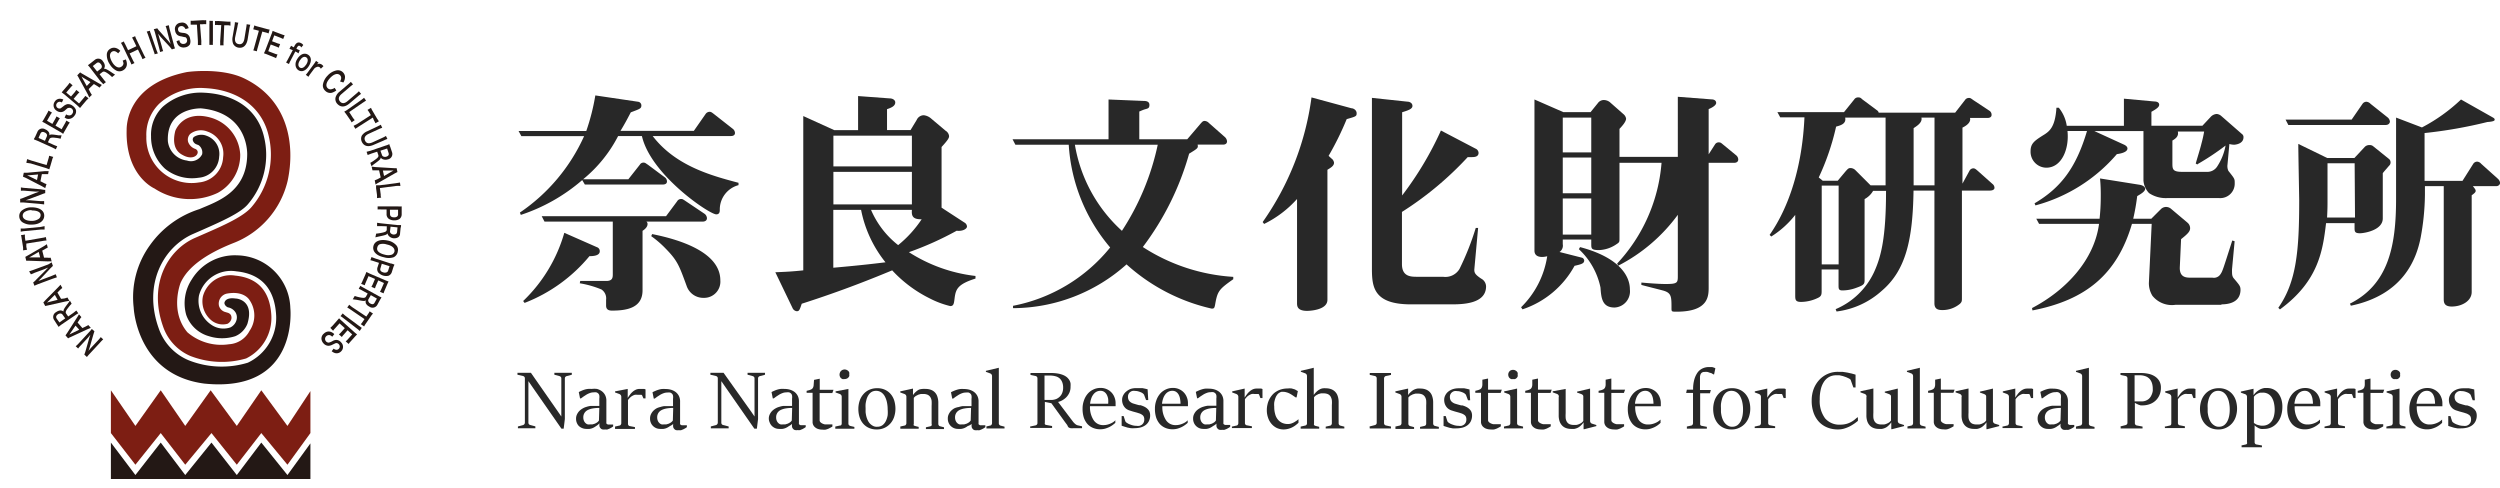
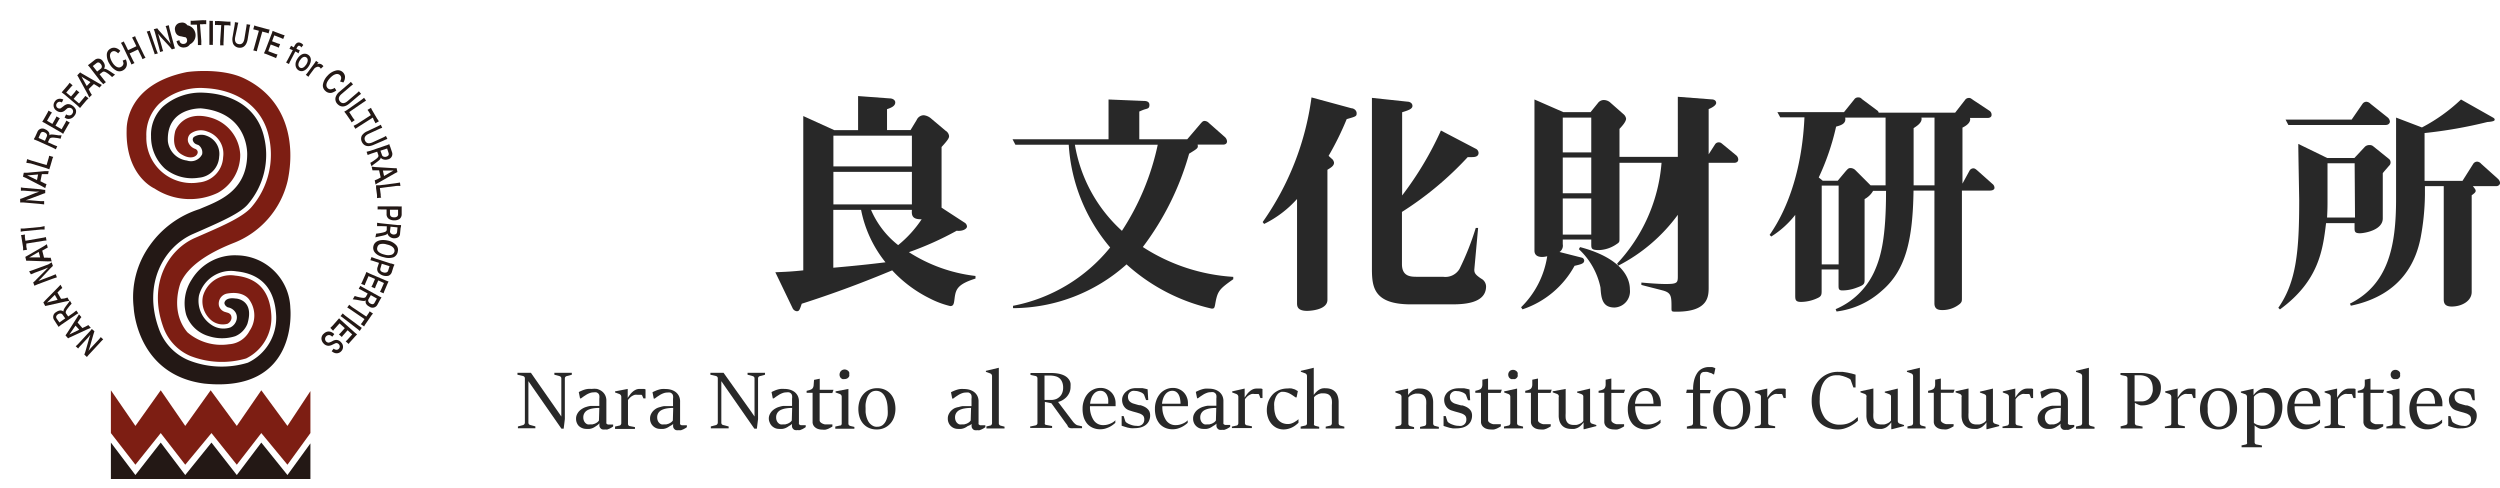
<svg xmlns="http://www.w3.org/2000/svg" id="レイヤー_1" data-name="レイヤー 1" viewBox="0 0 276.4 53.96">
  <defs>
    <style>.cls-1{fill:#282828;}.cls-2{fill:#231815;}.cls-3{fill:#7d1e13;}</style>
  </defs>
  <title>logo_site</title>
-   <path class="cls-1" d="M79.58,23.18c0,.18,0,.52-.39.52-.75,0-7.25-4.37-8.22-8.66H68.34a15.05,15.05,0,0,1-3.87,4.78h5l1.27-1.61a.45.45,0,0,1,.42-.23c.18,0,.23.08.47.23l1.85,1.38a.57.57,0,0,1,.26.47c0,.26-.23.34-.44.34H64.66l-.29-.49a19.83,19.83,0,0,1-6.79,3.85l-.1-.26a20.25,20.25,0,0,0,7.1-8.45H57.64l-.31-.57h7.49a23.82,23.82,0,0,0,1-3.93l4.73.7a.41.41,0,0,1,.36.39c0,.36-.13.39-1.17.78-.42.81-.73,1.38-1.14,2.05h8.11L78,12.62a.56.56,0,0,1,.44-.26c.16,0,.23.05.47.23L81,14.23a.61.61,0,0,1,.26.47c0,.26-.23.34-.44.34H72.16c2.55,3.33,6.55,4.39,9.49,5.17v.26A2.78,2.78,0,0,0,79.58,23.18ZM65.17,28.32A17.51,17.51,0,0,1,58,33.49l-.16-.21a16.84,16.84,0,0,0,4.55-7.54L66,27.33a.45.45,0,0,1,.31.42C66.34,28.3,65.51,28.32,65.17,28.32ZM77.7,24.5H71.46a.3.3,0,0,1,.13.29c0,.23-.18.49-.55.73V32.1c0,1.9-1.66,2.24-3.35,2.24-.21,0-.68,0-.68-.55,0-.1,0-.57,0-.65A1.18,1.18,0,0,0,66.49,32a10.83,10.83,0,0,0-2.39-.68l.05-.26,3,0c.6-.05.6-.42.6-.78V24.5H60.2l-.31-.6H73.64l1.22-1.64A.5.5,0,0,1,75.3,22c.13,0,.16,0,.47.21l2.13,1.43a.66.66,0,0,1,.26.47C78.17,24.4,77.91,24.5,77.7,24.5Zm.11,8.43a1.94,1.94,0,0,1-1.9-1.33c-.81-2.21-1-2.78-2.31-4.11A11.07,11.07,0,0,0,72,26.11l.1-.23c2.76.55,7.54,1.9,7.54,5.12A1.79,1.79,0,0,1,77.81,32.93Z" />
  <path class="cls-1" d="M105.55,32.9c-.08.65-.1.94-.49.94a10,10,0,0,1-2.29-.86,14.23,14.23,0,0,1-4.13-3.09c-2,.83-5.46,2.24-10,3.69-.23.7-.29.83-.55.83a.59.59,0,0,1-.47-.36l-1.9-3.95c1.25-.05,1.87-.08,3.09-.21V12.83l3.43,1.56h2.63V10.62l3.51.26c.31,0,.6.18.6.44,0,.42-.47.6-.91.75v2.31h2.6l.68-1.12a.87.87,0,0,1,.78-.52,1.48,1.48,0,0,1,.75.31l1.66,1.4a.79.79,0,0,1,.39.6c0,.18-.08.39-.83,1.2V22.8s0,.13,0,.16l2.52,1.64a.54.54,0,0,1,.29.44c0,.26-.47.55-1.14.47a34.89,34.89,0,0,1-5.28,2.37,17.25,17.25,0,0,0,7.36,2.63v.29C105.86,31.42,105.68,32,105.55,32.9ZM100.82,15H92.14V18.4h8.68Zm0,4H92.14V22.6h8.68ZM95.2,23.2H92.13v6.4c3.3-.29,4.86-.49,5.77-.6A13.33,13.33,0,0,1,95.2,23.2Zm5.62,0H96.3a9.9,9.9,0,0,0,3,3.9,12.73,12.73,0,0,0,2.6-2.86C100.87,24.27,100.77,23.83,100.82,23.2Z" />
  <path class="cls-1" d="M134.38,33.47c-.1.6-.13.65-.42.65a20.91,20.91,0,0,1-9.41-4.89A18.9,18.9,0,0,1,112,34.07l0-.26a18.26,18.26,0,0,0,10.74-6.45A19.35,19.35,0,0,1,118.16,16h-5.9l-.31-.6h10.61V11l3.9.16c.31,0,.62.08.62.44s-.16.39-.44.47-.36.13-.68.26V15.4h5.3l1.51-1.77c.13-.13.21-.26.42-.26a.71.71,0,0,1,.47.23l1.77,1.56a.7.7,0,0,1,.23.47c0,.26-.21.36-.44.36h-2.81c.08.39,0,.42-.94,1a31,31,0,0,1-5.12,10.32,20.73,20.73,0,0,0,10,3.3v.26C134.83,31.94,134.62,32.17,134.38,33.47ZM118.84,16a16.52,16.52,0,0,0,5.2,9.52A28,28,0,0,0,128,16Z" />
  <path class="cls-1" d="M148.89,13.17a32.83,32.83,0,0,1-2,4.06l.31.29a.67.67,0,0,1,.29.47c0,.36-.39.57-.73.78V33.15c0,1.2-2.18,1.22-2.24,1.22-1.12,0-1.12-.55-1.12-.88V22a11.9,11.9,0,0,1-3.64,2.76l-.16-.21A31,31,0,0,0,145,10.77l4.42,1.2c.23,0,.57.21.57.55S149.91,12.88,148.89,13.17Zm11.47,20.48H156c-4.11,0-4.32-1.9-4.32-3.93V10.82l3.93.42c.21,0,.55.13.55.47s-.47.49-1.14.7v9.2a36.66,36.66,0,0,0,4.29-7.18l3.82,2a.54.54,0,0,1,.34.47c0,.47-.52.47-.78.47h-.42A36.31,36.31,0,0,1,155,23.43V29.2c0,1.4,1,1.4,1.69,1.4h2.86a1.81,1.81,0,0,0,1.82-.88,30.28,30.28,0,0,0,1.79-4.52h.26L163,29.8c0,.36.08.55.75,1a1,1,0,0,1,.55.88C164.28,33.65,161.58,33.65,160.36,33.65Z" />
  <path class="cls-1" d="M191.74,18h-2.83V31.73c0,1,0,2.73-3.54,2.73-.57,0-.57,0-.57-.42,0-1.25,0-1.66-.94-1.92-.36-.1-2.05-.52-2.39-.62v-.26c.6.05,1.82.16,2.7.16,1.27,0,1.33-.13,1.33-.86V23.75a18.79,18.79,0,0,1-6.58,5.62l-.13-.23A18.44,18.44,0,0,0,183.7,18h-4.65v8.37c0,.34,0,.42-.29.6a3.65,3.65,0,0,1-1.95.68c-.88,0-.88-.16-.88-.7v-.47h-3.15V27a.85.85,0,0,1-.36.86l2.44.62a.36.36,0,0,1,.29.31c0,.34-.29.42-1.07.6a10.24,10.24,0,0,1-5.75,4.81l-.16-.23a10,10,0,0,0,2.89-5.64,2.48,2.48,0,0,1-.55.08c-.55,0-.86-.23-.86-.7V11l3.2,1.4h3l.81-1a.81.81,0,0,1,.7-.34,1.11,1.11,0,0,1,.62.23l1.51,1.33a.81.81,0,0,1,.29.49c0,.36-.47.86-.73,1.14v3.09h6.45V10.7l3.77.29c.16,0,.47.08.47.39s-.62.6-.83.68v5l.7-1.09a.47.47,0,0,1,.44-.23c.18,0,.26.08.44.23l1.46,1.2a.61.61,0,0,1,.23.47C192.18,17.87,192,18,191.74,18Zm-15.81-5h-3.15v3.85h3.15Zm0,4.42h-3.15v3.95h3.15Zm0,4.52h-3.15v4h3.15ZM178.51,34c-1.35,0-1.48-1-1.56-2.21a8,8,0,0,0-2.39-4.24l.13-.23c4.08,1.07,5.51,3,5.51,4.68A1.79,1.79,0,0,1,178.51,34Z" />
  <path class="cls-1" d="M220,21.07h-3.09V32.93c0,.34,0,.44-.21.65a3,3,0,0,1-1.95.7c-.44,0-.88-.08-.88-.75V21.07h-2.31c-.08,5.51-.88,8.84-3.51,11.08a9.14,9.14,0,0,1-5,2.29l-.1-.26a8.21,8.21,0,0,0,4.24-4.08c.78-1.69,1.33-3.82,1.33-9h-1.43a2.36,2.36,0,0,1-.94.91v8.84c0,.55,0,.65-1,1a4.38,4.38,0,0,1-1.46.26c-.42,0-.42-.21-.42-.57V29.79h-1.87v2.34c0,.39,0,.62-.42.81a4.37,4.37,0,0,1-1.85.44c-.65,0-.65-.26-.65-.78V23.76a10.33,10.33,0,0,1-2.65,2.39l-.18-.18c2.16-3.09,3.61-7.57,3.85-13h-2.68l-.31-.57h7.36L205,11a.49.49,0,0,1,.42-.23c.18,0,.26,0,.47.21l1.64,1.22a.42.42,0,0,1,.18.26h8.45l1.09-1.4a.5.5,0,0,1,.44-.23c.13,0,.16,0,.47.23l1.77,1.17a.53.53,0,0,1,.26.47c0,.26-.23.34-.44.34H217.8c.1.34-.13.73-.83,1.07v6.19l.78-1.43a.5.5,0,0,1,.42-.26c.21,0,.36.18.47.26l1.64,1.46a.56.56,0,0,1,.23.47C220.47,21,220.24,21.07,220,21.07ZM208.48,13H204c.16.73-.6.88-1,1a27.13,27.13,0,0,1-1.92,5.62l.44.36h1.66L204,19c.34-.39.39-.42.62-.42a.8.8,0,0,1,.49.21L206.32,20l.49.49h1.66V13Zm-5.2,7.52h-1.87v8.71h1.87ZM213.89,13h-1.46c.16.57-.62,1-.86,1.17v6.32h2.31V13Z" />
-   <path class="cls-1" d="M247,16a2,2,0,0,1-.52-.08l-.21,2.29a1.26,1.26,0,0,0,.1.68c.7.88.7.88.7,1.35a1.6,1.6,0,0,1-1.72,1.66H239.6a3.32,3.32,0,0,1-2-.55,2.24,2.24,0,0,1-.62-1.4V14.49h-5.43L234.85,16c.16.08.36.21.36.42s-.21.49-1.17.62a18,18,0,0,1-9,5.67l-.1-.23c2.86-1.69,4.58-3.87,5.8-8h-2.16c.21,1.95-.62,4.06-2.34,4.06a1.76,1.76,0,0,1-1.74-1.82c0-.88.44-1.17,1.56-1.87.6-.39,1.17-.91,1.3-2.94h.26a4.11,4.11,0,0,1,.88,2h6.32v-3l3.38.31c.26,0,.52.1.52.36s-.31.47-.86.78V13.9h5.64l.88-.94a1,1,0,0,1,.7-.36.89.89,0,0,1,.49.21l2.29,2a.41.41,0,0,1,.18.34C248.06,15.92,247.12,16,247,16Zm-1.38,17.7h-5.1a2.76,2.76,0,0,1-2.55-1,2.65,2.65,0,0,1-.39-1.4l.31-6.55h-2.18c-1.64,5.56-5.07,8.42-11,9.57l-.05-.26c3.82-2,6.89-5.36,7.41-9.31h-6.63l-.31-.57h7a23.33,23.33,0,0,0,.13-2.55,18.58,18.58,0,0,0-.08-1.9l4.39.7c.44.08.6.29.6.44,0,.31-.52.6-.88.81a24.9,24.9,0,0,1-.44,2.5h2l1.07-1.07a.82.82,0,0,1,.57-.23.88.88,0,0,1,.57.23l1.79,1.51a.81.81,0,0,1,.29.6c0,.34-.21.6-1,1.22L241,29.53c-.05,1.17.73,1.17,1.25,1.17h2.37a.86.86,0,0,0,.88-.39c.23-.34.26-.47,1.3-3.72l.26.08-.29,3.12c0,.52,0,.7.16.94.7.83.78.91.78,1.35C247.67,33.5,246.29,33.65,245.59,33.65Zm-2.65-15.49-.21-.13c.08-.31.55-1.82.62-2.16a13.68,13.68,0,0,0,.31-1.38h-2.91c.13.55-.29.81-.6,1V18c0,.68,0,1,1.07,1h2.7a1.3,1.3,0,0,0,1.2-.62,6.26,6.26,0,0,0,.91-2.29A28.12,28.12,0,0,1,242.94,18.16Z" />
  <path class="cls-1" d="M264.12,18.34c-.1.13-.6.68-.68.81v5c0,1.33-2.11,1.64-2.52,1.64-.6,0-.6-.21-.6-.65v-.47h-3.15c-.36,3-.81,6.4-5.1,9.54l-.18-.18c2-2.86,2.31-6.27,2.31-11.88,0-.31-.1-5.25-.1-6.24l3.2,1.56h3l1.17-1.25a.7.7,0,0,1,.52-.18.56.56,0,0,1,.39.13l1.74,1.4a.48.48,0,0,1,.18.36A.49.49,0,0,1,264.12,18.34Zm-.39-4.52H253l-.31-.6H260l1.2-1.74a.53.53,0,0,1,.42-.23.7.7,0,0,1,.47.23L264,13a.68.68,0,0,1,.23.47C264.18,13.71,264,13.82,263.73,13.82Zm-3.4,4.23h-3v4c0,.7,0,1.09-.05,2h3.09ZM276,20.58h-2.6c.23.29.31.39.31.52s-.08.23-.44.49V32.28c0,1-1.09,1.61-2.21,1.61-.88,0-.88-.52-.88-.86V20.58h-2.08v1a27.21,27.21,0,0,1-.47,4.68c-.47,2.37-1.9,6.32-7.72,7.54l-.1-.23c4.21-2.11,5.1-6.27,5.1-11.54V13l2.86,1.09A19,19,0,0,0,272.09,11L275.63,13c.13.08.18.13.18.23s-.08.21-.81.26a50.64,50.64,0,0,1-6.94,1.22V20h4.19l1.2-1.9a.53.53,0,0,1,.42-.23.62.62,0,0,1,.44.23l1.85,1.66a.8.8,0,0,1,.26.47A.43.43,0,0,1,276,20.58Z" />
  <path class="cls-1" d="M57.26,47.15l.56-.15a.29.29,0,0,0,.21-.27v-4.9a.24.24,0,0,0-.06-.17.29.29,0,0,0-.15-.09l-.61-.14v-.21H58.7l2.94,4.22.42.61V41.84a.24.24,0,0,0-.06-.17.29.29,0,0,0-.15-.09l-.56-.15v-.21h1.93v.21l-.56.15a.29.29,0,0,0-.15.09.25.25,0,0,0-.06.17v4.49l-.13,1.06h-.25l-3.18-4.57-.47-.68v4.59a.26.26,0,0,0,.21.26l.56.15v.21H57.26Z" />
  <path class="cls-1" d="M65.91,47.1a1.8,1.8,0,0,1-.37.22,1.36,1.36,0,0,1-.37.1,2.06,2.06,0,0,1-.34,0,1.14,1.14,0,0,1-.46-.09A1.16,1.16,0,0,1,64,47.1a1.05,1.05,0,0,1-.23-.36,1.11,1.11,0,0,1-.08-.44,1.06,1.06,0,0,1,.1-.48,1.42,1.42,0,0,1,.26-.38,1.72,1.72,0,0,1,.37-.28,1.78,1.78,0,0,1,.43-.18,2.51,2.51,0,0,1,.44-.1l.41,0h.56v-.8a1.28,1.28,0,0,0,0-.36.42.42,0,0,0-.12-.22.56.56,0,0,0-.2-.12.86.86,0,0,0-.29,0,1.16,1.16,0,0,0-.42.07,2.32,2.32,0,0,0-.39.18l-.34.22-.27.2h-.1l-.14-.7a2,2,0,0,1,.29-.14,2.68,2.68,0,0,1,.34-.13A2.23,2.23,0,0,1,65,43a3,3,0,0,1,.43,0A2.2,2.2,0,0,1,66,43a1.64,1.64,0,0,1,.52.24,1.27,1.27,0,0,1,.38.44,1.34,1.34,0,0,1,.14.66l0,2.33a.5.5,0,0,0,0,.12s0,.06.07.09a.34.34,0,0,0,.12.06l.16,0h.07l.11,0,.12,0,.1,0h0v.21l-.16.11-.22.12-.25.1a.71.71,0,0,1-.24,0,1,1,0,0,1-.3,0,.37.37,0,0,1-.21-.12.48.48,0,0,1-.13-.22,1.16,1.16,0,0,1,0-.35A1.44,1.44,0,0,1,65.91,47.1Zm.35-2a4.07,4.07,0,0,0-.73.06,2,2,0,0,0-.56.18.91.91,0,0,0-.35.32.89.89,0,0,0-.13.47.94.94,0,0,0,.07.39.71.71,0,0,0,.18.26.58.58,0,0,0,.24.14.82.82,0,0,0,.26,0l.26,0,.27-.08a2,2,0,0,0,.25-.14.8.8,0,0,0,.2-.21Z" />
  <path class="cls-1" d="M68,47.16l.49-.11a.19.19,0,0,0,.14-.09.31.31,0,0,0,.06-.16V43.88a.34.34,0,0,0-.06-.2.43.43,0,0,0-.21-.14L68,43.39v-.12L69.4,43v1a3.64,3.64,0,0,1,.24-.35,1.78,1.78,0,0,1,.29-.32,1.41,1.41,0,0,1,.36-.24,1,1,0,0,1,.44-.09h.21l.16,0,.13,0,.14.05v1h-.23L71,43.73a.15.15,0,0,0-.08-.08l-.13,0-.16,0h-.15a1,1,0,0,0-.3,0,1.31,1.31,0,0,0-.27.12,1.1,1.1,0,0,0-.25.19,2,2,0,0,0-.23.27v2.63a.25.25,0,0,0,.06.17.2.2,0,0,0,.14.08l.57.11v.2H68v-.21Z" />
  <path class="cls-1" d="M74.08,47.1a1.8,1.8,0,0,1-.37.22,1.36,1.36,0,0,1-.37.1,2.06,2.06,0,0,1-.34,0,1.14,1.14,0,0,1-.46-.09,1.16,1.16,0,0,1-.36-.25,1.05,1.05,0,0,1-.23-.36,1.11,1.11,0,0,1-.08-.44,1.06,1.06,0,0,1,.1-.48,1.42,1.42,0,0,1,.26-.38,1.72,1.72,0,0,1,.37-.28A1.78,1.78,0,0,1,73,45a2.51,2.51,0,0,1,.44-.1l.41,0h.56v-.8a1.28,1.28,0,0,0,0-.36.42.42,0,0,0-.12-.22.56.56,0,0,0-.2-.12.86.86,0,0,0-.29,0,1.16,1.16,0,0,0-.42.07,2.32,2.32,0,0,0-.39.18l-.34.22-.27.2h-.1l-.14-.7a2,2,0,0,1,.29-.14,2.68,2.68,0,0,1,.34-.13,2.23,2.23,0,0,1,.39-.09,3,3,0,0,1,.43,0,2.2,2.2,0,0,1,.56.07,1.64,1.64,0,0,1,.52.24,1.27,1.27,0,0,1,.38.44,1.34,1.34,0,0,1,.14.66l0,2.33a.5.5,0,0,0,0,.12s0,.06.07.09a.34.34,0,0,0,.12.06l.16,0h.07l.11,0,.12,0,.1,0h0v.21l-.16.11-.22.12-.25.1a.71.71,0,0,1-.24,0,1,1,0,0,1-.3,0,.37.37,0,0,1-.21-.12.48.48,0,0,1-.13-.22,1.16,1.16,0,0,1,0-.35A1.29,1.29,0,0,1,74.08,47.1Zm.35-2a4.07,4.07,0,0,0-.73.06,2,2,0,0,0-.56.18.91.91,0,0,0-.35.32.89.89,0,0,0-.13.47.94.94,0,0,0,.07.39.71.71,0,0,0,.18.26.58.58,0,0,0,.24.14.82.82,0,0,0,.26,0l.26,0,.27-.08a2,2,0,0,0,.25-.14.8.8,0,0,0,.2-.21Z" />
  <path class="cls-1" d="M78.58,47.15l.57-.15a.29.29,0,0,0,.21-.27v-4.9a.24.24,0,0,0-.06-.17.29.29,0,0,0-.15-.09l-.61-.14v-.21H80L83,45.44l.42.61V41.84a.24.24,0,0,0-.06-.17.29.29,0,0,0-.15-.09l-.56-.15v-.21h1.93v.21l-.56.15a.29.29,0,0,0-.15.09.25.25,0,0,0-.06.17v4.49l-.13,1.06H83.4l-3.18-4.57-.47-.68v4.59A.26.26,0,0,0,80,47l.56.15v.21H78.59v-.2Z" />
  <path class="cls-1" d="M87.23,47.1a1.8,1.8,0,0,1-.37.22,1.36,1.36,0,0,1-.37.1,2.06,2.06,0,0,1-.34,0,1.14,1.14,0,0,1-.46-.09,1.16,1.16,0,0,1-.36-.25,1.05,1.05,0,0,1-.23-.36A1.11,1.11,0,0,1,85,46.3a1.06,1.06,0,0,1,.1-.48,1.42,1.42,0,0,1,.26-.38,1.72,1.72,0,0,1,.37-.28,1.78,1.78,0,0,1,.43-.18,2.51,2.51,0,0,1,.44-.1l.41,0h.56v-.8a1.28,1.28,0,0,0,0-.36.42.42,0,0,0-.12-.22.56.56,0,0,0-.2-.12.86.86,0,0,0-.29,0,1.16,1.16,0,0,0-.42.07,2.32,2.32,0,0,0-.39.18l-.34.22-.27.2h-.1l-.14-.7a2,2,0,0,1,.29-.14,2.68,2.68,0,0,1,.34-.13A2.23,2.23,0,0,1,86.3,43a3,3,0,0,1,.43,0,2.2,2.2,0,0,1,.56.07,1.64,1.64,0,0,1,.52.24,1.27,1.27,0,0,1,.38.44,1.34,1.34,0,0,1,.14.66l0,2.33a.5.5,0,0,0,0,.12s0,.06.07.09a.34.34,0,0,0,.12.06l.16,0h.07l.11,0,.12,0,.1,0h0v.21l-.16.11-.22.12-.25.1a.71.71,0,0,1-.24,0,1,1,0,0,1-.3,0,.37.37,0,0,1-.21-.12.48.48,0,0,1-.13-.22,1.16,1.16,0,0,1,0-.35A1.29,1.29,0,0,1,87.23,47.1Zm.35-2a4.07,4.07,0,0,0-.73.06,2,2,0,0,0-.56.18.91.91,0,0,0-.35.32.89.89,0,0,0-.13.47.94.94,0,0,0,.07.39.71.71,0,0,0,.18.26.58.58,0,0,0,.24.14.82.82,0,0,0,.26,0l.26,0,.27-.08a2,2,0,0,0,.25-.14.8.8,0,0,0,.2-.21Z" />
  <path class="cls-1" d="M89.87,43.43h-.69v-.22l.31-.08a1.33,1.33,0,0,0,.24-.1.46.46,0,0,0,.16-.18.8.8,0,0,0,.07-.32L90,42l.63-.13v1.23h1.52l-.13.36H90.62v3a.29.29,0,0,0,.09.22.71.71,0,0,0,.22.15,1.07,1.07,0,0,0,.27.09l.25,0,.16,0,.17,0,.15,0,.1,0h0v.24l-.17.1-.25.13a2.39,2.39,0,0,1-.32.11,1.5,1.5,0,0,1-.37,0,1.44,1.44,0,0,1-.43-.06.91.91,0,0,1-.34-.17.75.75,0,0,1-.31-.65V43.43Z" />
  <path class="cls-1" d="M92.35,47.16l.5-.11A.19.19,0,0,0,93,47a.31.31,0,0,0,.06-.16V43.87a.34.34,0,0,0-.06-.2.42.42,0,0,0-.21-.13l-.41-.15v-.12L93.8,43v3.83a.25.25,0,0,0,.06.17.34.34,0,0,0,.14.09l.46.11v.2H92.35Zm1-5.25a.52.52,0,0,1-.21,0,.71.71,0,0,1-.17-.11.5.5,0,0,1-.11-.17.57.57,0,0,1,0-.42A.43.43,0,0,1,93,41a.39.39,0,0,1,.17-.11.57.57,0,0,1,.42,0,.78.78,0,0,1,.18.11.52.52,0,0,1,.12.17.49.49,0,0,1,0,.21.46.46,0,0,1,0,.21.52.52,0,0,1-.12.17.42.42,0,0,1-.18.11A.54.54,0,0,1,93.37,41.91Z" />
  <path class="cls-1" d="M96.93,47.48a2.06,2.06,0,0,1-.84-.16,1.84,1.84,0,0,1-.64-.46,2.12,2.12,0,0,1-.41-.72,3,3,0,0,1-.14-.93,2.86,2.86,0,0,1,.14-.89,2.09,2.09,0,0,1,.41-.73,1.86,1.86,0,0,1,.65-.49,2.05,2.05,0,0,1,.87-.18,2,2,0,0,1,.91.19,1.84,1.84,0,0,1,.63.5,2.05,2.05,0,0,1,.37.72,3.19,3.19,0,0,1,.12.86,2.91,2.91,0,0,1-.14.89,2.09,2.09,0,0,1-.41.73,2,2,0,0,1-.65.49A2,2,0,0,1,96.93,47.48Zm.06-.3a.94.94,0,0,0,.59-.18,1.33,1.33,0,0,0,.37-.47,2.36,2.36,0,0,0,.19-.62,3.52,3.52,0,0,0,0-.64,3.71,3.71,0,0,0-.07-.74,2.44,2.44,0,0,0-.22-.66,1.26,1.26,0,0,0-.4-.48,1,1,0,0,0-.59-.18,1,1,0,0,0-.41.08,1,1,0,0,0-.31.23,1.46,1.46,0,0,0-.22.33,1.9,1.9,0,0,0-.14.4,3,3,0,0,0-.08.43,3,3,0,0,0,0,.42c0,.15,0,.3,0,.46a3.55,3.55,0,0,0,.08.47,2.32,2.32,0,0,0,.16.44,1.33,1.33,0,0,0,.24.36,1.31,1.31,0,0,0,.33.25A.83.83,0,0,0,97,47.18Z" />
-   <path class="cls-1" d="M99.53,47.16l.48-.11a.19.19,0,0,0,.14-.09.31.31,0,0,0,.06-.16V43.87a.34.34,0,0,0-.06-.2.42.42,0,0,0-.21-.13l-.41-.15v-.12l1.41-.31v.72a1.85,1.85,0,0,1,.34-.38,1.36,1.36,0,0,1,.34-.23A1.57,1.57,0,0,1,102,43a2.19,2.19,0,0,1,.36,0,1.61,1.61,0,0,1,.54.09,1.16,1.16,0,0,1,.44.27,1.15,1.15,0,0,1,.29.48,2.06,2.06,0,0,1,.11.7v2.32a.28.28,0,0,0,.06.18.24.24,0,0,0,.14.09l.43.11v.2h-2v-.2l.49-.11a.26.26,0,0,0,.14-.09.27.27,0,0,0,0-.18v-2a4.39,4.39,0,0,0,0-.54,1,1,0,0,0-.14-.41.73.73,0,0,0-.29-.26,1.13,1.13,0,0,0-.49-.09l-.28,0-.28.08-.27.14a1.1,1.1,0,0,0-.22.21v2.9A.25.25,0,0,0,101,47a.34.34,0,0,0,.14.09l.43.11v.2H99.54v-.22Z" />
  <path class="cls-1" d="M107,47.1a1.8,1.8,0,0,1-.37.22,1.36,1.36,0,0,1-.37.1,2.06,2.06,0,0,1-.34,0,1.14,1.14,0,0,1-.46-.09,1.16,1.16,0,0,1-.36-.25,1.05,1.05,0,0,1-.23-.36,1.11,1.11,0,0,1-.08-.44,1.06,1.06,0,0,1,.1-.48,1.42,1.42,0,0,1,.26-.38,1.72,1.72,0,0,1,.37-.28A1.78,1.78,0,0,1,106,45a2.51,2.51,0,0,1,.44-.1l.41,0h.56v-.8a1.28,1.28,0,0,0,0-.36.42.42,0,0,0-.12-.22.56.56,0,0,0-.2-.12.86.86,0,0,0-.29,0,1.16,1.16,0,0,0-.42.07,2.32,2.32,0,0,0-.39.18l-.34.22-.27.2h-.1l-.14-.7a2,2,0,0,1,.29-.14,2.68,2.68,0,0,1,.34-.13,2.23,2.23,0,0,1,.39-.09,3,3,0,0,1,.43,0,2.2,2.2,0,0,1,.56.07,1.64,1.64,0,0,1,.52.24,1.27,1.27,0,0,1,.38.44,1.34,1.34,0,0,1,.14.66l0,2.33a.5.5,0,0,0,0,.12s0,.06.07.09a.34.34,0,0,0,.12.06l.16,0h.07l.11,0,.12,0,.1,0h0v.21l-.16.11-.22.12-.25.1a.71.71,0,0,1-.24,0,1,1,0,0,1-.3,0,.37.37,0,0,1-.21-.12.48.48,0,0,1-.13-.22,1.16,1.16,0,0,1,0-.35A1.16,1.16,0,0,1,107,47.1Zm.36-2a4.07,4.07,0,0,0-.73.06,2,2,0,0,0-.56.18.91.91,0,0,0-.35.32.89.89,0,0,0-.13.47.94.94,0,0,0,.07.39.71.71,0,0,0,.18.26.58.58,0,0,0,.24.14.82.82,0,0,0,.26,0l.26,0,.27-.08a2,2,0,0,0,.25-.14.8.8,0,0,0,.2-.21Z" />
  <path class="cls-1" d="M109,47.16l.48-.11a.19.19,0,0,0,.14-.09.31.31,0,0,0,.06-.16V41.59a.34.34,0,0,0-.06-.2.42.42,0,0,0-.21-.13l-.41-.15V41l1.43-.34V46.8a.25.25,0,0,0,.06.17.34.34,0,0,0,.14.09l.43.11v.2h-2v-.21Z" />
  <path class="cls-1" d="M113.93,47.15l.56-.12a.29.29,0,0,0,.15-.09.25.25,0,0,0,.06-.17V41.83a.26.26,0,0,0-.21-.26l-.56-.12v-.21h2.25a4.54,4.54,0,0,1,.79.06,2.76,2.76,0,0,1,.59.17,1.59,1.59,0,0,1,.41.25,1.48,1.48,0,0,1,.26.31,1.14,1.14,0,0,1,.13.35,2.33,2.33,0,0,1,0,.37,1.57,1.57,0,0,1-.13.67,1.83,1.83,0,0,1-.34.5,2.05,2.05,0,0,1-.45.34,1.68,1.68,0,0,1-.46.18l1.68,2.22.1.11.12.11.13.09.12.05.5.11v.21h-.94a1.55,1.55,0,0,1-.33,0,.6.6,0,0,1-.23-.1A.73.73,0,0,1,118,47l-.19-.25-1.57-2.17-.72-.14v2.28a.31.31,0,0,0,0,.17.19.19,0,0,0,.14.09l.66.12v.21h-2.42v-.2Zm1.57-2.93.14,0,.19,0h.36a1.57,1.57,0,0,0,.6-.11,1.33,1.33,0,0,0,.42-.3,1.16,1.16,0,0,0,.25-.43,1.44,1.44,0,0,0,.08-.51,1.59,1.59,0,0,0-.1-.61,1.15,1.15,0,0,0-.28-.42,1.12,1.12,0,0,0-.46-.24,2.33,2.33,0,0,0-.62-.08h-.6v2.65Z" />
  <path class="cls-1" d="M123.31,46.43v.32A2.83,2.83,0,0,1,123,47a2.5,2.5,0,0,1-.39.23,3.12,3.12,0,0,1-.46.17,2.1,2.1,0,0,1-.51.06,2,2,0,0,1-.79-.15,1.77,1.77,0,0,1-.62-.43,2.17,2.17,0,0,1-.4-.7,3.13,3.13,0,0,1-.14-1,2.56,2.56,0,0,1,.14-.87,2.22,2.22,0,0,1,.39-.73,1.82,1.82,0,0,1,.63-.5,1.79,1.79,0,0,1,.84-.19,1.57,1.57,0,0,1,.7.15,1.58,1.58,0,0,1,.84.92,1.66,1.66,0,0,1,.11.62v.17a.19.19,0,0,1,0,.08s0,0,0,.08h-2.83a2.6,2.6,0,0,0,.37,1.49A1.23,1.23,0,0,0,122,47a1.65,1.65,0,0,0,.46-.06,2.13,2.13,0,0,0,.38-.14,1.58,1.58,0,0,0,.29-.17l.21-.17Zm-.79-1.78a3.1,3.1,0,0,0,0-.54,1.55,1.55,0,0,0-.15-.46.87.87,0,0,0-.28-.32.7.7,0,0,0-.42-.12.89.89,0,0,0-.44.1,1,1,0,0,0-.34.29,1.48,1.48,0,0,0-.24.45,2.56,2.56,0,0,0-.13.59h2Z" />
  <path class="cls-1" d="M124,46h.23l.17.53a.37.37,0,0,0,.14.19l.19.12.18.08.23.08a1.76,1.76,0,0,0,.51.08,1.12,1.12,0,0,0,.32,0,.9.9,0,0,0,.28-.13.71.71,0,0,0,.19-.23.74.74,0,0,0,.07-.36.67.67,0,0,0-.06-.3.49.49,0,0,0-.18-.2,1.26,1.26,0,0,0-.26-.14l-.31-.1-.44-.12-.38-.12a1.26,1.26,0,0,1-.33-.16,1.07,1.07,0,0,1-.26-.26,1.2,1.2,0,0,1-.17-.34,1.29,1.29,0,0,1-.06-.4,1.07,1.07,0,0,1,.13-.53,1.23,1.23,0,0,1,.34-.41A1.7,1.7,0,0,1,125,43a2,2,0,0,1,.61-.09H126l.3,0,.29.06.29.07.07,1.19h-.24l-.2-.53a.33.33,0,0,0-.12-.17.66.66,0,0,0-.17-.12,2.2,2.2,0,0,0-.34-.13,1.32,1.32,0,0,0-.39-.06.9.9,0,0,0-.28,0,.64.64,0,0,0-.25.12.61.61,0,0,0-.18.21.63.63,0,0,0-.07.32.79.79,0,0,0,.06.32.57.57,0,0,0,.15.21.9.9,0,0,0,.2.14.92.92,0,0,0,.23.09l.2.06.21.06.19.05.14,0a2.61,2.61,0,0,1,.42.16,1.36,1.36,0,0,1,.34.23,1,1,0,0,1,.23.31,1.08,1.08,0,0,1,.08.42,1.41,1.41,0,0,1-.14.64,1.23,1.23,0,0,1-.37.44,1.64,1.64,0,0,1-.55.26,2.84,2.84,0,0,1-.66.08,2.77,2.77,0,0,1-.42,0l-.37-.07-.33-.1-.31-.1V46Z" />
  <path class="cls-1" d="M131.31,46.43v.32A2.83,2.83,0,0,1,131,47a2.5,2.5,0,0,1-.39.23,3.12,3.12,0,0,1-.46.17,2.1,2.1,0,0,1-.51.06,2,2,0,0,1-.79-.15,1.77,1.77,0,0,1-.62-.43,2.17,2.17,0,0,1-.4-.7,3.13,3.13,0,0,1-.14-1,2.56,2.56,0,0,1,.14-.87,2.22,2.22,0,0,1,.39-.73,1.82,1.82,0,0,1,.63-.5,1.79,1.79,0,0,1,.84-.19,1.57,1.57,0,0,1,.7.15,1.58,1.58,0,0,1,.84.92,1.66,1.66,0,0,1,.11.62v.17a.19.19,0,0,1,0,.08s0,0,0,.08h-2.83a2.6,2.6,0,0,0,.37,1.49A1.23,1.23,0,0,0,130,47a1.65,1.65,0,0,0,.46-.06,2.13,2.13,0,0,0,.38-.14,1.58,1.58,0,0,0,.29-.17l.21-.17Zm-.79-1.78a3.1,3.1,0,0,0-.05-.54,1.55,1.55,0,0,0-.15-.46.87.87,0,0,0-.28-.32.7.7,0,0,0-.42-.12.89.89,0,0,0-.44.1,1,1,0,0,0-.34.29,1.48,1.48,0,0,0-.24.45,2.56,2.56,0,0,0-.13.59h2.05Z" />
  <path class="cls-1" d="M134.12,47.1a1.8,1.8,0,0,1-.37.22,1.36,1.36,0,0,1-.37.1,2.06,2.06,0,0,1-.34,0,1.14,1.14,0,0,1-.46-.09,1.16,1.16,0,0,1-.36-.25,1.05,1.05,0,0,1-.23-.36,1.11,1.11,0,0,1-.08-.44,1.06,1.06,0,0,1,.1-.48,1.42,1.42,0,0,1,.26-.38,1.72,1.72,0,0,1,.37-.28,1.78,1.78,0,0,1,.43-.18,2.51,2.51,0,0,1,.44-.1l.41,0h.56v-.8a1.28,1.28,0,0,0,0-.36.42.42,0,0,0-.12-.22.56.56,0,0,0-.2-.12.86.86,0,0,0-.29,0,1.16,1.16,0,0,0-.42.07,2.32,2.32,0,0,0-.39.18l-.34.22-.27.2h-.1l-.14-.7a2,2,0,0,1,.29-.14,2.68,2.68,0,0,1,.34-.13,2.23,2.23,0,0,1,.39-.09,3,3,0,0,1,.43,0,2.2,2.2,0,0,1,.56.07,1.64,1.64,0,0,1,.52.24,1.27,1.27,0,0,1,.38.44,1.34,1.34,0,0,1,.14.66l0,2.33a.5.5,0,0,0,0,.12s0,.06.07.09a.34.34,0,0,0,.12.06l.16,0h.07l.11,0,.12,0,.1,0h0v.21l-.16.11-.22.12-.25.1a.71.71,0,0,1-.24,0,1,1,0,0,1-.3,0,.37.37,0,0,1-.21-.12.48.48,0,0,1-.13-.22,1.16,1.16,0,0,1,0-.35A1.44,1.44,0,0,1,134.12,47.1Zm.35-2a4.07,4.07,0,0,0-.73.06,2,2,0,0,0-.56.18.91.91,0,0,0-.35.32.89.89,0,0,0-.13.47.94.94,0,0,0,.07.39.71.71,0,0,0,.18.26.58.58,0,0,0,.24.14.82.82,0,0,0,.26,0l.26,0,.27-.08a2,2,0,0,0,.25-.14.8.8,0,0,0,.2-.21Z" />
  <path class="cls-1" d="M136.22,47.16l.49-.11a.19.19,0,0,0,.14-.09.31.31,0,0,0,.06-.16V43.88a.34.34,0,0,0-.06-.2.43.43,0,0,0-.21-.14l-.41-.15v-.12l1.38-.31v1a3.64,3.64,0,0,1,.24-.35,1.78,1.78,0,0,1,.29-.32,1.41,1.41,0,0,1,.36-.24,1,1,0,0,1,.44-.09h.21l.16,0,.13,0,.14.05v1h-.23l-.14-.37a.15.15,0,0,0-.08-.08l-.13,0-.16,0h-.15a1,1,0,0,0-.3,0,1.31,1.31,0,0,0-.27.12,1.1,1.1,0,0,0-.25.19,2,2,0,0,0-.23.27v2.63a.25.25,0,0,0,.06.17.2.2,0,0,0,.14.08l.57.11v.2H136.2v-.21Z" />
  <path class="cls-1" d="M143.56,46.42v.32c-.09.09-.19.17-.3.26a2.45,2.45,0,0,1-.38.24,2.2,2.2,0,0,1-.45.17,2.08,2.08,0,0,1-.5.07,1.79,1.79,0,0,1-.78-.17,1.81,1.81,0,0,1-.59-.47,2,2,0,0,1-.37-.68,2.45,2.45,0,0,1-.13-.81,2.56,2.56,0,0,1,.07-.62,2.27,2.27,0,0,1,.2-.57,2.34,2.34,0,0,1,.33-.49,1.82,1.82,0,0,1,.45-.38,2.1,2.1,0,0,1,.57-.25,2.5,2.5,0,0,1,.69-.09,1.89,1.89,0,0,1,.44,0l.31.09a1.34,1.34,0,0,1,.21.11l.16.09-.14.7h-.1l-.32-.22a3.62,3.62,0,0,0-.33-.2,1.51,1.51,0,0,0-.35-.14,1.29,1.29,0,0,0-.4-.06l-.17,0a.76.76,0,0,0-.16.06l-.15.09-.12.11-.14.2a1.81,1.81,0,0,0-.13.31,3.33,3.33,0,0,0-.1.4,2.45,2.45,0,0,0,0,.48,2.78,2.78,0,0,0,.1.8,1.53,1.53,0,0,0,.29.6,1.37,1.37,0,0,0,.48.38,1.53,1.53,0,0,0,.66.13,1.13,1.13,0,0,0,.36-.06,1.83,1.83,0,0,0,.32-.14l.27-.17.2-.16h0Z" />
  <path class="cls-1" d="M143.82,47.16l.48-.11a.24.24,0,0,0,.15-.09.22.22,0,0,0,.05-.16V41.58a.34.34,0,0,0-.06-.2.42.42,0,0,0-.21-.13l-.41-.15V41l1.43-.34v3a2.44,2.44,0,0,1,.36-.4,1.57,1.57,0,0,1,.34-.23,1,1,0,0,1,.33-.1,1.83,1.83,0,0,1,.33,0,1.61,1.61,0,0,1,.54.09,1.18,1.18,0,0,1,.74.75,2.06,2.06,0,0,1,.11.7v2.32a.28.28,0,0,0,.06.18.24.24,0,0,0,.14.09l.43.11v.2h-2.06v-.2l.49-.11a.2.2,0,0,0,.13-.09.28.28,0,0,0,.06-.18v-2a3,3,0,0,0,0-.54,1.16,1.16,0,0,0-.14-.41.73.73,0,0,0-.29-.26,1.18,1.18,0,0,0-.5-.09l-.28,0-.28.08-.26.14a1.1,1.1,0,0,0-.22.21v2.9a.31.31,0,0,0,0,.17.42.42,0,0,0,.14.09l.43.11v.2h-2.05v-.22Z" />
-   <path class="cls-1" d="M151.42,47.15,152,47a.29.29,0,0,0,.15-.09.25.25,0,0,0,.06-.17V41.83a.26.26,0,0,0-.21-.26l-.56-.12v-.21h2.35v.21l-.56.12a.25.25,0,0,0-.15.1.27.27,0,0,0-.06.17v4.94a.26.26,0,0,0,.21.26l.56.12v.21h-2.35Z" />
  <path class="cls-1" d="M154.27,47.16l.48-.11a.19.19,0,0,0,.14-.09.31.31,0,0,0,.06-.16V43.87a.34.34,0,0,0-.06-.2.42.42,0,0,0-.21-.13l-.41-.15v-.12l1.41-.31v.72a1.85,1.85,0,0,1,.34-.38,1.36,1.36,0,0,1,.34-.23,1.57,1.57,0,0,1,.35-.11,2.19,2.19,0,0,1,.36,0,1.61,1.61,0,0,1,.54.09,1.16,1.16,0,0,1,.44.27,1.15,1.15,0,0,1,.29.48,2.06,2.06,0,0,1,.11.7v2.32a.28.28,0,0,0,.06.18.24.24,0,0,0,.14.09l.43.11v.2H157v-.2l.49-.11a.26.26,0,0,0,.14-.09.27.27,0,0,0,.05-.18v-2a4.39,4.39,0,0,0,0-.54,1,1,0,0,0-.14-.41.73.73,0,0,0-.29-.26,1.13,1.13,0,0,0-.49-.09l-.28,0-.28.08-.27.14a1.1,1.1,0,0,0-.22.21v2.9a.25.25,0,0,0,.06.17.34.34,0,0,0,.14.09l.43.11v.2h-2.06v-.22Z" />
  <path class="cls-1" d="M159.61,46h.23l.17.53a.37.37,0,0,0,.14.19l.19.12.18.08.23.08a1.76,1.76,0,0,0,.51.08,1.12,1.12,0,0,0,.32,0,.9.9,0,0,0,.28-.13.71.71,0,0,0,.19-.23.74.74,0,0,0,.07-.36.67.67,0,0,0-.06-.3.49.49,0,0,0-.18-.2,1.26,1.26,0,0,0-.26-.14l-.31-.1-.44-.12-.38-.12a1.26,1.26,0,0,1-.33-.16,1.07,1.07,0,0,1-.26-.26,1.2,1.2,0,0,1-.17-.34,1.29,1.29,0,0,1-.06-.4,1.07,1.07,0,0,1,.13-.53,1.23,1.23,0,0,1,.34-.41,1.7,1.7,0,0,1,.5-.26,2,2,0,0,1,.61-.09h.34l.3,0,.29.06.29.07.07,1.19h-.24l-.2-.53a.33.33,0,0,0-.12-.17.66.66,0,0,0-.17-.12,2.2,2.2,0,0,0-.34-.13,1.32,1.32,0,0,0-.39-.06.9.9,0,0,0-.28,0,.64.64,0,0,0-.25.12.61.61,0,0,0-.18.21.63.63,0,0,0-.07.32.79.79,0,0,0,.06.32.57.57,0,0,0,.15.21.9.9,0,0,0,.2.14.92.92,0,0,0,.23.09l.2.06.21.06.19.05.14,0a2.61,2.61,0,0,1,.42.16,1.36,1.36,0,0,1,.34.23,1,1,0,0,1,.23.31,1.08,1.08,0,0,1,.08.42,1.41,1.41,0,0,1-.14.64,1.23,1.23,0,0,1-.37.44,1.64,1.64,0,0,1-.55.26,2.84,2.84,0,0,1-.66.08,2.77,2.77,0,0,1-.42,0l-.37-.07-.33-.1-.31-.1V46Z" />
  <path class="cls-1" d="M163.8,43.43h-.69v-.22l.31-.08a1.33,1.33,0,0,0,.24-.1.46.46,0,0,0,.16-.18.8.8,0,0,0,.07-.32l0-.55.63-.13v1.23h1.52l-.13.36h-1.39v3a.29.29,0,0,0,.09.22.71.71,0,0,0,.22.15,1.07,1.07,0,0,0,.27.09l.25,0,.16,0,.17,0,.15,0,.1,0h0v.24l-.17.1-.25.13a2.39,2.39,0,0,1-.32.11,1.5,1.5,0,0,1-.37,0,1.44,1.44,0,0,1-.43-.06.91.91,0,0,1-.34-.17.75.75,0,0,1-.31-.65V43.43Z" />
  <path class="cls-1" d="M166.28,47.16l.5-.11a.19.19,0,0,0,.14-.09.31.31,0,0,0,.06-.16V43.87a.34.34,0,0,0-.06-.2.42.42,0,0,0-.21-.13l-.41-.15v-.12l1.43-.31v3.83a.25.25,0,0,0,.06.17.34.34,0,0,0,.14.09l.46.11v.2h-2.11v-.2Zm1-5.25a.52.52,0,0,1-.21,0,.71.71,0,0,1-.17-.11.5.5,0,0,1-.11-.17.57.57,0,0,1,0-.42.71.71,0,0,1,.11-.17.39.39,0,0,1,.17-.11.57.57,0,0,1,.42,0,.78.78,0,0,1,.18.11.52.52,0,0,1,.12.17.49.49,0,0,1,0,.21.46.46,0,0,1,0,.21.52.52,0,0,1-.12.17.42.42,0,0,1-.18.11A.46.46,0,0,1,167.3,41.91Z" />
  <path class="cls-1" d="M169.32,43.43h-.69v-.22l.31-.08a1.33,1.33,0,0,0,.24-.1.46.46,0,0,0,.16-.18.8.8,0,0,0,.07-.32l0-.55.63-.13v1.23h1.52l-.13.36h-1.39v3a.29.29,0,0,0,.09.22.71.71,0,0,0,.22.15,1.07,1.07,0,0,0,.27.09l.25,0,.16,0,.17,0,.15,0,.1,0h0v.24l-.17.1-.25.13a2.39,2.39,0,0,1-.32.11,1.5,1.5,0,0,1-.37,0,1.44,1.44,0,0,1-.43-.06.91.91,0,0,1-.34-.17.75.75,0,0,1-.31-.65V43.43Z" />
  <path class="cls-1" d="M172.35,43.86a.34.34,0,0,0-.06-.2.42.42,0,0,0-.21-.13l-.41-.15v-.12L173.1,43v2.68a4.39,4.39,0,0,0,0,.54,1,1,0,0,0,.13.41.7.7,0,0,0,.28.26,1.16,1.16,0,0,0,.49.09l.28,0a1.29,1.29,0,0,0,.28-.08,1.74,1.74,0,0,0,.27-.14.92.92,0,0,0,.22-.22V43.85a.24.24,0,0,0-.06-.18.64.64,0,0,0-.21-.12l-.42-.15v-.1l1.44-.34v3.57a.34.34,0,0,0,.06.2.36.36,0,0,0,.22.13l.41.13v.12l-1.32.34h-.09v-.76a1.9,1.9,0,0,1-.34.39,1.2,1.2,0,0,1-.34.23,1.57,1.57,0,0,1-.35.11l-.36,0a1.61,1.61,0,0,1-.54-.09,1.12,1.12,0,0,1-.43-.27,1.29,1.29,0,0,1-.29-.47,2.07,2.07,0,0,1-.1-.7V43.86Z" />
  <path class="cls-1" d="M177.43,43.43h-.69v-.22l.31-.08a1.33,1.33,0,0,0,.24-.1.46.46,0,0,0,.16-.18.8.8,0,0,0,.07-.32l0-.55.63-.13v1.23h1.52l-.13.36h-1.39v3a.29.29,0,0,0,.09.22.71.71,0,0,0,.22.15,1.07,1.07,0,0,0,.27.09l.25,0,.16,0,.17,0,.15,0,.1,0h0v.24l-.17.1-.25.13a2.39,2.39,0,0,1-.32.11,1.5,1.5,0,0,1-.37,0,1.44,1.44,0,0,1-.43-.06.91.91,0,0,1-.34-.17.75.75,0,0,1-.31-.65V43.43Z" />
  <path class="cls-1" d="M183.59,46.43v.32a2.83,2.83,0,0,1-.31.26,2.5,2.5,0,0,1-.39.23,3.12,3.12,0,0,1-.46.17,2.1,2.1,0,0,1-.51.06,2,2,0,0,1-.79-.15,1.77,1.77,0,0,1-.62-.43,2.17,2.17,0,0,1-.4-.7,3.13,3.13,0,0,1-.14-1,2.56,2.56,0,0,1,.14-.87,2.22,2.22,0,0,1,.39-.73,1.82,1.82,0,0,1,.63-.5,1.79,1.79,0,0,1,.84-.19,1.57,1.57,0,0,1,.7.15,1.58,1.58,0,0,1,.84.92,1.66,1.66,0,0,1,.11.62v.17a.19.19,0,0,1,0,.08s0,0,0,.08h-2.83a2.6,2.6,0,0,0,.37,1.49,1.23,1.23,0,0,0,1.09.52,1.65,1.65,0,0,0,.46-.06,2.13,2.13,0,0,0,.38-.14,1.58,1.58,0,0,0,.29-.17l.21-.17Zm-.78-1.78a3.1,3.1,0,0,0-.05-.54,1.55,1.55,0,0,0-.15-.46.87.87,0,0,0-.28-.32.7.7,0,0,0-.42-.12.89.89,0,0,0-.44.1,1,1,0,0,0-.34.29,1.48,1.48,0,0,0-.24.45,2.56,2.56,0,0,0-.13.59h2.05Z" />
  <path class="cls-1" d="M186.49,47.16l.49-.11a.19.19,0,0,0,.14-.09.31.31,0,0,0,.06-.16V43.44h-.76l.08-.36h.69a4,4,0,0,1,.13-1.11,2.56,2.56,0,0,1,.36-.78,1.44,1.44,0,0,1,.56-.46,1.67,1.67,0,0,1,.71-.15h.16l.18,0,.19.06a.67.67,0,0,1,.17.08l-.14.67h-.08l-.21-.13L189,41.2a1.35,1.35,0,0,0-.24-.08,1.2,1.2,0,0,0-.28,0,.53.53,0,0,0-.31.07.46.46,0,0,0-.16.2,1,1,0,0,0-.06.28c0,.11,0,.25,0,.4s0,.31,0,.49v.56h1.2l-.1.36h-1.08v3.36A.25.25,0,0,0,188,47a.2.2,0,0,0,.14.08l.57.11v.2H186.5v-.21Z" />
  <path class="cls-1" d="M191.44,47.48a2.06,2.06,0,0,1-.84-.16,1.84,1.84,0,0,1-.64-.46,2.12,2.12,0,0,1-.41-.72,3,3,0,0,1-.14-.93,2.86,2.86,0,0,1,.14-.89,2.09,2.09,0,0,1,.41-.73,1.86,1.86,0,0,1,.65-.49,2.05,2.05,0,0,1,.87-.18,2,2,0,0,1,.91.19,1.84,1.84,0,0,1,.63.5,2.05,2.05,0,0,1,.37.72,3,3,0,0,1,.12.85,2.91,2.91,0,0,1-.14.89,2.09,2.09,0,0,1-.41.73,2,2,0,0,1-.65.49A1.86,1.86,0,0,1,191.44,47.48Zm.07-.3a.94.94,0,0,0,.59-.18,1.33,1.33,0,0,0,.37-.47,2.36,2.36,0,0,0,.19-.62,3.52,3.52,0,0,0,.05-.64,3.71,3.71,0,0,0-.07-.74,2.44,2.44,0,0,0-.22-.66,1.26,1.26,0,0,0-.4-.48,1,1,0,0,0-.59-.18,1,1,0,0,0-.41.08,1,1,0,0,0-.31.23,1.46,1.46,0,0,0-.22.33,1.9,1.9,0,0,0-.14.4,3,3,0,0,0-.08.43,3,3,0,0,0,0,.42c0,.15,0,.3,0,.46a3.55,3.55,0,0,0,.08.47,2.32,2.32,0,0,0,.16.44,1.33,1.33,0,0,0,.24.36,1.31,1.31,0,0,0,.33.25A.81.81,0,0,0,191.51,47.18Z" />
  <path class="cls-1" d="M194,47.16l.49-.11a.19.19,0,0,0,.14-.09.31.31,0,0,0,.06-.16V43.88a.34.34,0,0,0-.06-.2.43.43,0,0,0-.21-.14l-.41-.15v-.12l1.38-.31v1a3.64,3.64,0,0,1,.24-.35,1.78,1.78,0,0,1,.29-.32,1.41,1.41,0,0,1,.36-.24,1,1,0,0,1,.44-.09H197l.16,0,.13,0,.14.05v1h-.23l-.14-.37a.15.15,0,0,0-.08-.08l-.13,0-.16,0h-.15a1,1,0,0,0-.3,0,1.31,1.31,0,0,0-.27.12,1.1,1.1,0,0,0-.25.19,2,2,0,0,0-.23.27v2.63a.25.25,0,0,0,.06.17.2.2,0,0,0,.14.08l.57.11v.2H194v-.21Z" />
  <path class="cls-1" d="M205.41,46.16v.37c-.12.1-.26.21-.42.32a5.1,5.1,0,0,1-.52.31,3.92,3.92,0,0,1-.6.23,2.35,2.35,0,0,1-.64.09,3.11,3.11,0,0,1-1.21-.22,2.6,2.6,0,0,1-.92-.63,2.91,2.91,0,0,1-.59-1,3.91,3.91,0,0,1-.21-1.33,3.62,3.62,0,0,1,.22-1.3,3.12,3.12,0,0,1,.62-1,2.78,2.78,0,0,1,2.09-.89l.48,0,.52.08.5.11.42.12v1.42h-.24l-.28-.78a.18.18,0,0,0-.07-.12l-.11-.08-.32-.15-.37-.13-.39-.09-.38,0a1.63,1.63,0,0,0-.73.17,1.59,1.59,0,0,0-.57.5,2.54,2.54,0,0,0-.37.83,4.5,4.5,0,0,0-.13,1.17,3.2,3.2,0,0,0,.59,2.09,2.08,2.08,0,0,0,1.69.7,2.57,2.57,0,0,0,.65-.08,2.36,2.36,0,0,0,.51-.2,2.3,2.3,0,0,0,.4-.26l.31-.26h.07Z" />
  <path class="cls-1" d="M206.37,43.86a.34.34,0,0,0-.06-.2.42.42,0,0,0-.21-.13l-.41-.15v-.12l1.43-.31v2.68a4.39,4.39,0,0,0,0,.54,1,1,0,0,0,.13.41.7.7,0,0,0,.28.26,1.16,1.16,0,0,0,.49.09l.28,0a1.29,1.29,0,0,0,.28-.08,1.74,1.74,0,0,0,.27-.14.92.92,0,0,0,.22-.22V43.85a.24.24,0,0,0-.06-.18.64.64,0,0,0-.21-.12l-.42-.15v-.1l1.44-.34v3.57a.34.34,0,0,0,.06.2.36.36,0,0,0,.22.13l.41.13v.12l-1.32.34h-.09v-.76a1.9,1.9,0,0,1-.34.39,1.2,1.2,0,0,1-.34.23,1.57,1.57,0,0,1-.35.11l-.36,0a1.61,1.61,0,0,1-.54-.09,1.12,1.12,0,0,1-.43-.27,1.29,1.29,0,0,1-.29-.47,2.07,2.07,0,0,1-.1-.7V43.86Z" />
  <path class="cls-1" d="M210.83,47.16l.48-.11a.19.19,0,0,0,.14-.09.31.31,0,0,0,.06-.16V41.59a.34.34,0,0,0-.06-.2.42.42,0,0,0-.21-.13l-.41-.15V41l1.43-.34V46.8a.25.25,0,0,0,.06.17.34.34,0,0,0,.14.09l.43.11v.2h-2v-.21Z" />
  <path class="cls-1" d="M213.86,43.43h-.69v-.22l.31-.08a1.33,1.33,0,0,0,.24-.1.46.46,0,0,0,.16-.18.8.8,0,0,0,.07-.32l0-.55.63-.13v1.23h1.52l-.13.35h-1.39v3a.29.29,0,0,0,.09.22.71.71,0,0,0,.22.15,1.07,1.07,0,0,0,.27.09l.25,0,.16,0,.17,0,.15,0,.1,0h0v.24l-.17.1-.25.13a2.39,2.39,0,0,1-.32.11,1.5,1.5,0,0,1-.37,0,1.44,1.44,0,0,1-.43-.06.91.91,0,0,1-.34-.17.75.75,0,0,1-.31-.65V43.43Z" />
  <path class="cls-1" d="M216.89,43.86a.34.34,0,0,0-.06-.2.42.42,0,0,0-.21-.13l-.41-.15v-.12l1.43-.31v2.68a4.39,4.39,0,0,0,0,.54,1,1,0,0,0,.13.41.7.7,0,0,0,.28.26,1.16,1.16,0,0,0,.49.09l.28,0a1.29,1.29,0,0,0,.28-.08,1.74,1.74,0,0,0,.27-.14.92.92,0,0,0,.22-.22V43.85a.24.24,0,0,0-.06-.18.64.64,0,0,0-.21-.12l-.42-.15v-.1l1.44-.34v3.57a.34.34,0,0,0,.06.2.36.36,0,0,0,.22.13l.41.13v.12l-1.32.34h-.09v-.76a1.9,1.9,0,0,1-.34.39,1.2,1.2,0,0,1-.34.23,1.57,1.57,0,0,1-.35.11l-.36,0a1.61,1.61,0,0,1-.54-.09,1.12,1.12,0,0,1-.43-.27,1.29,1.29,0,0,1-.29-.47,2.07,2.07,0,0,1-.1-.7V43.86Z" />
  <path class="cls-1" d="M221.42,47.16l.49-.11a.19.19,0,0,0,.14-.09.31.31,0,0,0,.06-.16V43.88a.34.34,0,0,0-.06-.2.43.43,0,0,0-.21-.14l-.41-.15v-.12l1.38-.31v1a3.64,3.64,0,0,1,.24-.35,1.78,1.78,0,0,1,.29-.32,1.41,1.41,0,0,1,.36-.24,1,1,0,0,1,.44-.09h.21l.16,0,.13,0,.14.05v1h-.23l-.14-.37a.15.15,0,0,0-.08-.08l-.13,0-.16,0h-.15a1,1,0,0,0-.3,0,1.31,1.31,0,0,0-.27.12,1.1,1.1,0,0,0-.25.19,2,2,0,0,0-.23.27v2.63a.25.25,0,0,0,.06.17.2.2,0,0,0,.14.08l.57.11v.2H221.4v-.21Z" />
  <path class="cls-1" d="M227.49,47.1a1.8,1.8,0,0,1-.37.22,1.36,1.36,0,0,1-.37.1,2.06,2.06,0,0,1-.34,0,1.14,1.14,0,0,1-.46-.09,1.16,1.16,0,0,1-.36-.25,1.05,1.05,0,0,1-.23-.36,1.11,1.11,0,0,1-.08-.44,1.06,1.06,0,0,1,.1-.48,1.42,1.42,0,0,1,.26-.38,1.72,1.72,0,0,1,.37-.28,1.78,1.78,0,0,1,.43-.18,2.51,2.51,0,0,1,.44-.1l.41,0h.56v-.8a1.28,1.28,0,0,0,0-.36.42.42,0,0,0-.12-.22.56.56,0,0,0-.2-.12.86.86,0,0,0-.29,0,1.16,1.16,0,0,0-.42.07,2.32,2.32,0,0,0-.39.18l-.34.22-.27.2h-.1l-.14-.7a2,2,0,0,1,.29-.14,2.68,2.68,0,0,1,.34-.13,2.23,2.23,0,0,1,.39-.09,3,3,0,0,1,.43,0,2.2,2.2,0,0,1,.56.07,1.64,1.64,0,0,1,.52.24,1.27,1.27,0,0,1,.38.44,1.34,1.34,0,0,1,.14.66l0,2.33a.5.5,0,0,0,0,.12s0,.06.07.09a.34.34,0,0,0,.12.06l.16,0H229l.11,0,.12,0,.1,0h0v.21l-.16.11-.22.12-.25.1a.71.71,0,0,1-.24,0,1,1,0,0,1-.3,0,.37.37,0,0,1-.21-.12.48.48,0,0,1-.13-.22,1.16,1.16,0,0,1,0-.35A1.16,1.16,0,0,1,227.49,47.1Zm.36-2a4.07,4.07,0,0,0-.73.06,2,2,0,0,0-.56.18.91.91,0,0,0-.35.32.89.89,0,0,0-.13.47.94.94,0,0,0,.07.39.71.71,0,0,0,.18.26.58.58,0,0,0,.24.14.82.82,0,0,0,.26,0l.26,0,.27-.08a2,2,0,0,0,.25-.14.8.8,0,0,0,.2-.21Z" />
  <path class="cls-1" d="M229.52,47.16l.48-.11a.19.19,0,0,0,.14-.09.31.31,0,0,0,.06-.16V41.59a.34.34,0,0,0-.06-.2.42.42,0,0,0-.21-.13l-.41-.15V41l1.43-.34V46.8A.25.25,0,0,0,231,47a.34.34,0,0,0,.14.09l.43.11v.2h-2.05v-.21Z" />
  <path class="cls-1" d="M234.41,47.15,235,47a.29.29,0,0,0,.15-.09.25.25,0,0,0,.06-.17V41.83a.26.26,0,0,0-.21-.26l-.56-.12v-.21h2.25a4,4,0,0,1,.86.09,2.11,2.11,0,0,1,.7.29,1.53,1.53,0,0,1,.48.5,1.42,1.42,0,0,1,.18.74,1.94,1.94,0,0,1-.16.82,1.82,1.82,0,0,1-1.07,1,2.32,2.32,0,0,1-.8.14l-.21,0-.22-.07-.22-.1-.2-.11v2.24a.26.26,0,0,0,.21.26l.64.12v.21h-2.42v-.21ZM236,44.38l.16,0,.2,0,.21,0h.2a1.2,1.2,0,0,0,.8-.28,1.23,1.23,0,0,0,.23-.28,2.12,2.12,0,0,0,.14-.31,1.63,1.63,0,0,0,.07-.3,1.77,1.77,0,0,0,0-.22,2.12,2.12,0,0,0-.07-.57,1.35,1.35,0,0,0-.24-.48,1.14,1.14,0,0,0-.46-.33,1.87,1.87,0,0,0-.72-.12H236v2.82Z" />
  <path class="cls-1" d="M239.39,47.16l.49-.11A.19.19,0,0,0,240,47a.31.31,0,0,0,.06-.16V43.88a.34.34,0,0,0-.06-.2.43.43,0,0,0-.21-.14l-.41-.15v-.12l1.38-.31v1a3.64,3.64,0,0,1,.24-.35,1.78,1.78,0,0,1,.29-.32,1.41,1.41,0,0,1,.36-.24,1,1,0,0,1,.44-.09h.21l.16,0,.13,0,.14.05v1h-.23l-.14-.37a.15.15,0,0,0-.08-.08l-.13,0-.16,0h-.15a1,1,0,0,0-.3,0,1.31,1.31,0,0,0-.27.12,1.1,1.1,0,0,0-.25.19,2,2,0,0,0-.23.27v2.63a.25.25,0,0,0,.06.17.2.2,0,0,0,.14.08l.57.11v.2h-2.21v-.21Z" />
  <path class="cls-1" d="M245.26,47.48a2.06,2.06,0,0,1-.84-.16,1.84,1.84,0,0,1-.64-.46,2.12,2.12,0,0,1-.41-.72,3,3,0,0,1-.14-.93,2.86,2.86,0,0,1,.14-.89,2.09,2.09,0,0,1,.41-.73,1.86,1.86,0,0,1,.65-.49,2.05,2.05,0,0,1,.87-.18,2,2,0,0,1,.91.19,1.84,1.84,0,0,1,.63.5,2.05,2.05,0,0,1,.37.72,3,3,0,0,1,.12.85,2.91,2.91,0,0,1-.14.89,2.09,2.09,0,0,1-.41.73,2,2,0,0,1-.65.49A1.86,1.86,0,0,1,245.26,47.48Zm.06-.3a.94.94,0,0,0,.59-.18,1.33,1.33,0,0,0,.37-.47,2.36,2.36,0,0,0,.19-.62,3.52,3.52,0,0,0,.05-.64,3.71,3.71,0,0,0-.07-.74,2.44,2.44,0,0,0-.22-.66,1.26,1.26,0,0,0-.4-.48,1,1,0,0,0-.59-.18,1,1,0,0,0-.41.08,1,1,0,0,0-.31.23,1.46,1.46,0,0,0-.22.33,1.9,1.9,0,0,0-.14.4,3,3,0,0,0-.08.43,3,3,0,0,0,0,.42c0,.15,0,.3,0,.46a3.55,3.55,0,0,0,.08.47,2.32,2.32,0,0,0,.16.44,1.33,1.33,0,0,0,.24.36,1.31,1.31,0,0,0,.33.25A.83.83,0,0,0,245.32,47.18Z" />
  <path class="cls-1" d="M247.8,49.25l.49-.11a.19.19,0,0,0,.14-.09.22.22,0,0,0,0-.16v-5a.34.34,0,0,0-.06-.2.36.36,0,0,0-.21-.13l-.41-.15v-.12l1.4-.31v.71a2.08,2.08,0,0,1,.37-.4A1.93,1.93,0,0,1,250,43a1.69,1.69,0,0,1,.35-.1l.3,0a1.55,1.55,0,0,1,.72.16,1.51,1.51,0,0,1,.53.44,2.27,2.27,0,0,1,.33.66,2.76,2.76,0,0,1,.11.84,3.19,3.19,0,0,1-.14.94,2.26,2.26,0,0,1-.4.77,1.91,1.91,0,0,1-.64.52,1.84,1.84,0,0,1-.86.19,1.22,1.22,0,0,1-.34,0,1.16,1.16,0,0,1-.28-.1l-.23-.14a.93.93,0,0,1-.18-.16v1.87a.25.25,0,0,0,.06.17.2.2,0,0,0,.14.08l.61.11v.2h-2.25v-.18Zm1.43-2.46.2.12a1.14,1.14,0,0,0,.26.09l.27.06.21,0a1.18,1.18,0,0,0,1-.52,1.67,1.67,0,0,0,.24-.56,2.84,2.84,0,0,0,.08-.66,3.62,3.62,0,0,0-.08-.76,1.94,1.94,0,0,0-.24-.61,1.12,1.12,0,0,0-.41-.4,1.16,1.16,0,0,0-.6-.14l-.23,0a.87.87,0,0,0-.26.08,1.16,1.16,0,0,0-.26.15,1,1,0,0,0-.22.23v2.88Z" />
  <path class="cls-1" d="M256.5,46.43v.32a2.83,2.83,0,0,1-.31.26,2.5,2.5,0,0,1-.39.23,3.12,3.12,0,0,1-.46.17,2.1,2.1,0,0,1-.51.06,2,2,0,0,1-.79-.15,1.77,1.77,0,0,1-.62-.43,2.17,2.17,0,0,1-.4-.7,3.13,3.13,0,0,1-.14-1,2.56,2.56,0,0,1,.14-.87,2.22,2.22,0,0,1,.39-.73,1.82,1.82,0,0,1,.63-.5,1.79,1.79,0,0,1,.84-.19,1.57,1.57,0,0,1,.7.15,1.58,1.58,0,0,1,.84.92,1.66,1.66,0,0,1,.11.62v.17a.19.19,0,0,1,0,.08s0,0,0,.08h-2.83a2.6,2.6,0,0,0,.37,1.49,1.23,1.23,0,0,0,1.09.52,1.65,1.65,0,0,0,.46-.06,2.13,2.13,0,0,0,.38-.14,1.58,1.58,0,0,0,.29-.17l.21-.17Zm-.78-1.78a3.1,3.1,0,0,0-.05-.54,1.55,1.55,0,0,0-.15-.46.87.87,0,0,0-.28-.32.7.7,0,0,0-.42-.12.89.89,0,0,0-.44.1,1,1,0,0,0-.34.29,1.48,1.48,0,0,0-.24.45,2.56,2.56,0,0,0-.13.59h2.05Z" />
  <path class="cls-1" d="M257,47.16l.49-.11a.19.19,0,0,0,.14-.09.31.31,0,0,0,.06-.16V43.88a.34.34,0,0,0-.06-.2.43.43,0,0,0-.21-.14l-.41-.15v-.12l1.38-.31v1a3.64,3.64,0,0,1,.24-.35,1.78,1.78,0,0,1,.29-.32,1.41,1.41,0,0,1,.36-.24,1,1,0,0,1,.44-.09H260l.16,0,.13,0,.14.05v1h-.23l-.14-.37a.15.15,0,0,0-.08-.08l-.13,0-.16,0h-.15a1,1,0,0,0-.3,0,1.31,1.31,0,0,0-.27.12,1.1,1.1,0,0,0-.25.19,2,2,0,0,0-.23.27v2.63a.25.25,0,0,0,.06.17.2.2,0,0,0,.14.08l.57.11v.2H257v-.21Z" />
  <path class="cls-1" d="M261.36,43.43h-.69v-.22l.31-.08a1.33,1.33,0,0,0,.24-.1.46.46,0,0,0,.16-.18.8.8,0,0,0,.07-.32l0-.55.63-.13v1.23h1.52l-.13.36h-1.39v3a.29.29,0,0,0,.09.22.71.71,0,0,0,.22.15,1.07,1.07,0,0,0,.27.09l.25,0,.16,0,.17,0,.15,0,.1,0h0v.24l-.17.1-.25.13a2.39,2.39,0,0,1-.32.11,1.5,1.5,0,0,1-.37,0,1.44,1.44,0,0,1-.43-.06.91.91,0,0,1-.34-.17.75.75,0,0,1-.31-.65V43.43Z" />
  <path class="cls-1" d="M263.84,47.16l.5-.11a.19.19,0,0,0,.14-.09.31.31,0,0,0,.06-.16V43.87a.34.34,0,0,0-.06-.2.42.42,0,0,0-.21-.13l-.41-.15v-.12l1.43-.31v3.83a.25.25,0,0,0,.06.17.34.34,0,0,0,.14.09l.46.11v.2h-2.11v-.2Zm1-5.25a.52.52,0,0,1-.21,0,.71.71,0,0,1-.17-.11.5.5,0,0,1-.11-.17.57.57,0,0,1,0-.42.71.71,0,0,1,.11-.17.39.39,0,0,1,.17-.11.57.57,0,0,1,.42,0,.78.78,0,0,1,.18.11.52.52,0,0,1,.12.17.49.49,0,0,1,0,.21.46.46,0,0,1,0,.21.52.52,0,0,1-.12.17.42.42,0,0,1-.18.11A.46.46,0,0,1,264.86,41.91Z" />
  <path class="cls-1" d="M270,46.43v.32a2.83,2.83,0,0,1-.31.26,2.5,2.5,0,0,1-.39.23,3.12,3.12,0,0,1-.46.17,2.1,2.1,0,0,1-.51.06,2,2,0,0,1-.79-.15,1.77,1.77,0,0,1-.62-.43,2.17,2.17,0,0,1-.4-.7,3.13,3.13,0,0,1-.14-1,2.56,2.56,0,0,1,.14-.87,2.22,2.22,0,0,1,.39-.73,1.82,1.82,0,0,1,.63-.5,1.79,1.79,0,0,1,.84-.19,1.57,1.57,0,0,1,.7.15,1.58,1.58,0,0,1,.84.92,1.66,1.66,0,0,1,.11.62v.17a.19.19,0,0,1,0,.08s0,0,0,.08h-2.83a2.6,2.6,0,0,0,.37,1.49,1.23,1.23,0,0,0,1.09.52,1.65,1.65,0,0,0,.46-.06,2.13,2.13,0,0,0,.38-.14,1.58,1.58,0,0,0,.29-.17l.21-.17Zm-.78-1.78a3.1,3.1,0,0,0-.05-.54,1.55,1.55,0,0,0-.15-.46.87.87,0,0,0-.28-.32.7.7,0,0,0-.42-.12.89.89,0,0,0-.44.1,1,1,0,0,0-.34.29,1.48,1.48,0,0,0-.24.45,2.56,2.56,0,0,0-.13.59h2.05Z" />
  <path class="cls-1" d="M270.69,46h.23l.17.53a.37.37,0,0,0,.14.19l.19.12.18.08.23.08a1.76,1.76,0,0,0,.51.08,1.12,1.12,0,0,0,.32,0,.9.9,0,0,0,.28-.13.71.71,0,0,0,.19-.23.74.74,0,0,0,.07-.36.67.67,0,0,0-.06-.3.49.49,0,0,0-.18-.2,1.26,1.26,0,0,0-.26-.14l-.31-.1-.44-.12-.38-.12a1.26,1.26,0,0,1-.33-.16,1.07,1.07,0,0,1-.26-.26,1.2,1.2,0,0,1-.17-.34,1.29,1.29,0,0,1-.06-.4,1.07,1.07,0,0,1,.13-.53,1.23,1.23,0,0,1,.34-.41,1.7,1.7,0,0,1,.5-.26,2,2,0,0,1,.61-.09h.34l.3,0,.29.06.29.07.07,1.19h-.24l-.2-.53a.33.33,0,0,0-.12-.17.66.66,0,0,0-.17-.12,2.2,2.2,0,0,0-.34-.13,1.32,1.32,0,0,0-.39-.06.9.9,0,0,0-.28,0,.64.64,0,0,0-.25.12.61.61,0,0,0-.18.21.63.63,0,0,0-.07.32.79.79,0,0,0,.06.32.57.57,0,0,0,.15.21.9.9,0,0,0,.2.14.92.92,0,0,0,.23.09l.2.06.21.06.19.05.14,0a2.61,2.61,0,0,1,.42.16,1.36,1.36,0,0,1,.34.23,1,1,0,0,1,.23.31,1.08,1.08,0,0,1,.08.42,1.41,1.41,0,0,1-.14.64,1.23,1.23,0,0,1-.37.44,1.64,1.64,0,0,1-.55.26,2.84,2.84,0,0,1-.66.08,2.77,2.77,0,0,1-.42,0l-.37-.07-.33-.1-.31-.1V46Z" />
  <path class="cls-2" d="M10.44,36.62l-.12.38-.4,1.39a2.65,2.65,0,0,1-.15.41l.11-.13.19-.22.75-.8a3.57,3.57,0,0,0,.32-.38l.27.25a4.17,4.17,0,0,0-.35.36L9.89,39.14a3.54,3.54,0,0,0-.28.33l-.29-.27a3.1,3.1,0,0,0,.13-.36l.39-1.37A4.59,4.59,0,0,1,10,37l-.3.36-.76.82a2.58,2.58,0,0,0-.3.35l-.27-.25A3.19,3.19,0,0,0,8.67,38l1.2-1.3a3.1,3.1,0,0,0,.28-.33Z" />
  <path class="cls-2" d="M9,35.06a2.55,2.55,0,0,0-.21.28l-.21.32.53.61.34-.16.32-.17.27.31-.39.16-1.81.84a1.67,1.67,0,0,0-.31.16l-.29-.33.2-.29L8.52,35.1c.12-.19.17-.27.21-.35ZM7.78,36.83a1.59,1.59,0,0,1-.11.16l.17-.09.92-.45L8.35,36Z" />
  <path class="cls-2" d="M7.92,33.58a3.59,3.59,0,0,0-.36.42c-.3.37-.35.52-.24.68l.22.31.56-.39.34-.27.22.31a2.54,2.54,0,0,0-.37.23l-1.47,1c-.14.1-.22.17-.34.27-.06-.09-.1-.16-.18-.27L6,35.4a.6.6,0,0,1,.22-.9.9.9,0,0,1,.48-.18.64.64,0,0,1,.32.12c0-.17,0-.26.51-.91l.2-.29Zm-1,1.21a.29.29,0,0,0-.24-.13.53.53,0,0,0-.29.1c-.19.14-.23.3-.12.47l.3.42.64-.45Z" />
  <path class="cls-2" d="M6.89,31.84a3.23,3.23,0,0,0-.27.23l-.27.27.4.7L7.11,33a2.89,2.89,0,0,0,.35-.11l.2.37-.41.07-2,.45L5,33.83l-.21-.39A2.78,2.78,0,0,0,5,33.21l1.41-1.43.28-.3ZM5.33,33.32l-.14.13.18-.05,1-.25-.31-.55Z" />
  <path class="cls-2" d="M5.85,29.4l-.28.27-1,1.07c-.08.08-.19.19-.32.3L4.43,31l.27-.11,1-.38.46-.19.13.34-.48.16-1.61.6-.4.17-.13-.37A1.66,1.66,0,0,0,4,30.92l1-1,.33-.34-.43.18-1.05.39-.43.18L3.22,30l.44-.15,1.66-.61A3.17,3.17,0,0,0,5.71,29Z" />
  <path class="cls-2" d="M5.28,27.37,5,27.52l-.33.19.2.78h.38a1.34,1.34,0,0,0,.35,0l.11.41a3.75,3.75,0,0,0-.42,0l-2-.07H2.9l-.1-.43.3-.17,1.73-1L5.18,27Zm-1.89,1-.17.09H4.44l-.16-.61Z" />
  <path class="cls-2" d="M4.65,26.3a3,3,0,0,0,.42-.09l.07.38a3.56,3.56,0,0,0-.43.05l-1.8.29,0,.34a2.49,2.49,0,0,0,.08.34l-.44.07a2.47,2.47,0,0,0,0-.34l-.16-1A1.66,1.66,0,0,0,2.32,26l.44-.07a2.12,2.12,0,0,0,0,.37l.05.32Z" />
  <path class="cls-2" d="M2.29,25.26a2.28,2.28,0,0,0,.43,0l1.78-.17L4.93,25l0,.38a3.56,3.56,0,0,0-.43,0l-1.79.17a2.79,2.79,0,0,0-.42.07Z" />
-   <path class="cls-2" d="M2.48,23.23a1.66,1.66,0,0,1,1-.31c.85,0,1.4.34,1.41.91s-.52,1-1.36,1a1.72,1.72,0,0,1-1.05-.26.8.8,0,0,1-.35-.65A.77.77,0,0,1,2.48,23.23Zm1,0a1.33,1.33,0,0,0-.77.22.5.5,0,0,0-.2.39c0,.37.4.59,1,.58a1.31,1.31,0,0,0,.78-.23.49.49,0,0,0,.2-.39C4.52,23.47,4.13,23.26,3.52,23.27Z" />
  <path class="cls-2" d="M5,21.35a2.78,2.78,0,0,0-.37.13L3.25,22l-.41.14H3l.29,0,1.09.09a3.14,3.14,0,0,0,.5,0l0,.37-.5-.06-1.72-.15a3.19,3.19,0,0,0-.43,0l0-.4a1.81,1.81,0,0,0,.36-.12l1.32-.53.44-.16a3.83,3.83,0,0,1-.47,0l-1.11-.09a2.63,2.63,0,0,0-.46,0l0-.37a3.49,3.49,0,0,0,.46.06l1.75.15A3.73,3.73,0,0,0,5,21Z" />
  <path class="cls-2" d="M5.32,19.25H5l-.37,0-.16.79.34.17a1.3,1.3,0,0,0,.33.14L5,20.8l-.36-.21-1.78-.92-.32-.14.09-.43.34,0,2-.18.41,0Zm-2.15.13H3l.17.08.92.45.12-.62Z" />
  <path class="cls-2" d="M5.89,17.35a1.2,1.2,0,0,0-.13.34l-.21.72a2,2,0,0,0-.09.31l-.41-.15-1.66-.5L2.91,18,3,17.59l.46.16,1.69.5.2-.68a1.53,1.53,0,0,0,.08-.35Z" />
  <path class="cls-2" d="M6.7,15.34a2.84,2.84,0,0,0-.54-.1c-.47-.07-.62,0-.7.14l-.16.35.62.28a4.12,4.12,0,0,0,.41.16l-.16.34-.38-.2-1.64-.74-.4-.16c0-.09.08-.16.14-.29l.25-.55A.59.59,0,0,1,5,14.3a.84.84,0,0,1,.4.32.54.54,0,0,1,.06.34c.13-.12.23-.12,1,0l.35,0ZM5.17,15.1a.3.3,0,0,0,0-.26.45.45,0,0,0-.24-.2c-.21-.1-.37-.06-.46.13l-.21.48.71.32Z" />
  <path class="cls-2" d="M7.72,13.56a1.49,1.49,0,0,0-.19.27l-.39.68c-.08.13-.11.2-.16.29a3,3,0,0,0-.37-.24l-1.56-.9c-.15-.09-.24-.13-.38-.2l.17-.27.38-.67a1.92,1.92,0,0,0,.14-.29l.39.22a1.36,1.36,0,0,0-.19.27l-.36.63.59.35.31-.54a1.53,1.53,0,0,0,.14-.29l.38.21a1.52,1.52,0,0,0-.18.28l-.31.53.68.4.38-.66a1.94,1.94,0,0,0,.14-.3Z" />
  <path class="cls-2" d="M7.31,12.64a.5.5,0,0,0,.28.11A.37.37,0,0,0,8,12.56a.4.4,0,0,0-.41-.63c-.09,0-.1,0-.39.26a.73.73,0,0,1-.39.2.77.77,0,0,1-.55-.15.7.7,0,0,1-.21-1,.67.67,0,0,1,.64-.32A1,1,0,0,1,7,11l-.16.33a.56.56,0,0,0-.24-.08.38.38,0,0,0-.31.17.36.36,0,0,0,.43.55l.3-.23a1,1,0,0,1,.41-.22.78.78,0,0,1,.58.16,1,1,0,0,1,.38.46.72.72,0,0,1-.15.64.85.85,0,0,1-.45.34.82.82,0,0,1-.43,0L7.14,13Z" />
  <path class="cls-2" d="M9.79,10.86l-.23.23-.51.6-.2.25-.32-.3L7.16,10.47l-.34-.26L7,10l.5-.58.2-.27.33.29a1.64,1.64,0,0,0-.23.23l-.48.56.53.44.4-.46.19-.27.34.28a1.35,1.35,0,0,0-.24.24l-.4.47.6.51.49-.58a1.83,1.83,0,0,0,.2-.26Z" />
  <path class="cls-2" d="M11,9.69a2.73,2.73,0,0,0-.3-.21l-.32-.19-.58.56.17.33a2.1,2.1,0,0,0,.19.31l-.3.29a3.55,3.55,0,0,0-.17-.38L8.72,8.63a1.91,1.91,0,0,0-.18-.3L8.86,8a2,2,0,0,0,.3.19l1.73,1,.37.2ZM9.13,8.55,9,8.45a.88.88,0,0,1,.09.17l.5.89L10,9.08Z" />
  <path class="cls-2" d="M12.39,8.52A3.83,3.83,0,0,0,12,8.18c-.39-.28-.54-.32-.69-.2l-.3.23.42.54a2.75,2.75,0,0,0,.28.33l-.3.23A2.38,2.38,0,0,0,11.12,9L10,7.54a3.22,3.22,0,0,0-.28-.33L10,7l.48-.38a.6.6,0,0,1,.91.18.82.82,0,0,1,.2.47.55.55,0,0,1-.1.33c.16,0,.26,0,.93.46l.3.19ZM11.14,7.6a.3.3,0,0,0,.12-.24.45.45,0,0,0-.12-.28c-.15-.19-.3-.23-.47-.1l-.41.32.48.61Z" />
  <path class="cls-2" d="M13.91,6.57a1.31,1.31,0,0,1,.12.51.79.79,0,0,1-.4.68.8.8,0,0,1-.72.07,1.86,1.86,0,0,1-.79-.75A1.79,1.79,0,0,1,11.81,6a.75.75,0,0,1,.37-.6.76.76,0,0,1,.5-.12.93.93,0,0,1,.42.17,1.2,1.2,0,0,1,.2.17l-.24.28a.75.75,0,0,0-.25-.19.42.42,0,0,0-.42,0c-.31.19-.3.62,0,1.14s.71.73,1,.54A.46.46,0,0,0,13.65,7a1,1,0,0,0-.09-.3Z" />
  <path class="cls-2" d="M14.94,4a2.69,2.69,0,0,0,.16.39L15.88,6a3.07,3.07,0,0,0,.21.38l-.34.16a2.72,2.72,0,0,0-.17-.39l-.33-.68-.92.44.33.68a3.07,3.07,0,0,0,.21.38l-.34.16a3.58,3.58,0,0,0-.17-.39l-.78-1.62a3.79,3.79,0,0,0-.21-.38l.34-.16c0,.13.1.23.17.39l.28.58.92-.44-.28-.58c-.08-.17-.14-.27-.2-.38Z" />
  <path class="cls-2" d="M16.58,3.4c0,.12.06.22.12.41l.59,1.7.16.4L17.09,6c0-.12-.06-.23-.12-.41l-.59-1.7a3.65,3.65,0,0,0-.16-.4Z" />
  <path class="cls-2" d="M19,5.46c-.07-.1-.14-.18-.25-.31l-1-1.08-.27-.34.05.16.08.28.29,1a3.83,3.83,0,0,0,.14.48l-.35.1c0-.11-.06-.28-.11-.5l-.45-1.66A2.85,2.85,0,0,0,17,3.23l.39-.1a1.77,1.77,0,0,0,.24.3l.94,1.06c.09.1.21.25.3.37l-.14-.45-.28-1.09a3.31,3.31,0,0,0-.14-.44l.36-.09a4.41,4.41,0,0,0,.09.45l.46,1.7a2.51,2.51,0,0,0,.13.41Z" />
-   <path class="cls-2" d="M19.83,4.44a.62.62,0,0,0,.11.28.42.42,0,0,0,.4.13.37.37,0,0,0,.34-.45.38.38,0,0,0-.18-.29c-.08,0-.09,0-.46-.09a.86.86,0,0,1-.41-.14.75.75,0,0,1-.27-.5A.69.69,0,0,1,20,2.51a.67.67,0,0,1,.67.23,1.16,1.16,0,0,1,.19.37l-.35.11A.5.5,0,0,0,20.35,3,.38.38,0,0,0,20,2.89a.34.34,0,0,0-.31.42.32.32,0,0,0,.22.27,2.17,2.17,0,0,0,.37.06.91.91,0,0,1,.44.14.74.74,0,0,1,.3.53A1,1,0,0,1,21,4.9a.74.74,0,0,1-.56.34.81.81,0,0,1-.55-.09.69.69,0,0,1-.28-.34.86.86,0,0,1-.09-.26Z" />
+   <path class="cls-2" d="M19.83,4.44a.62.62,0,0,0,.11.28.42.42,0,0,0,.4.13.37.37,0,0,0,.34-.45.38.38,0,0,0-.18-.29c-.08,0-.09,0-.46-.09a.86.86,0,0,1-.41-.14.75.75,0,0,1-.27-.5A.69.69,0,0,1,20,2.51a.67.67,0,0,1,.67.23,1.16,1.16,0,0,1,.19.37l-.35.11A.5.5,0,0,0,20.35,3,.38.38,0,0,0,20,2.89A1,1,0,0,1,21,4.9a.74.74,0,0,1-.56.34.81.81,0,0,1-.55-.09.69.69,0,0,1-.28-.34.86.86,0,0,1-.09-.26Z" />
  <path class="cls-2" d="M22.26,4.55a4,4,0,0,0,0,.43l-.38,0c0-.14,0-.26,0-.44l-.11-1.81-.35,0-.34,0,0-.44a2,2,0,0,0,.35,0l1-.06a2.2,2.2,0,0,0,.37,0l0,.45a1.57,1.57,0,0,0-.38,0l-.31,0Z" />
  <path class="cls-2" d="M23.54,2.31a3.91,3.91,0,0,0,0,.43l0,1.79a2.62,2.62,0,0,0,0,.43h-.39c0-.13,0-.24,0-.43l0-1.8a2.69,2.69,0,0,0,0-.43Z" />
  <path class="cls-2" d="M24.72,4.58a2.12,2.12,0,0,0,0,.43l-.38,0a4.23,4.23,0,0,0,0-.43l.12-1.81-.34,0a1.27,1.27,0,0,0-.35,0l0-.45a1.51,1.51,0,0,0,.34,0l1,.07a2.23,2.23,0,0,0,.37,0l0,.45a1.42,1.42,0,0,0-.37-.05l-.32,0Z" />
  <path class="cls-2" d="M27.67,2.74a3.33,3.33,0,0,0-.1.44l-.19,1.17c-.12.68-.49,1-1,.92a.8.8,0,0,1-.6-.42,1.41,1.41,0,0,1-.06-.79l.2-1.16a3.2,3.2,0,0,0,.05-.45l.38.06a2.88,2.88,0,0,0-.1.45L26,4.12c-.08.44.06.71.4.76s.54-.15.62-.59l.19-1.16a3.76,3.76,0,0,0,.06-.45Z" />
  <path class="cls-2" d="M28.5,5.25a2.79,2.79,0,0,0-.1.42L28,5.57a2.85,2.85,0,0,0,.13-.41l.49-1.76-.33-.09L28,3.24l.12-.43a1.93,1.93,0,0,0,.32.11l1,.27a2.09,2.09,0,0,0,.37.08l-.12.43a1.64,1.64,0,0,0-.36-.12L29,3.49Z" />
  <path class="cls-2" d="M30.52,6.43a1.87,1.87,0,0,0-.3-.13L29.49,6l-.31-.11a4.1,4.1,0,0,0,.18-.4L30,3.82a2.49,2.49,0,0,0,.14-.41l.29.12.72.27a2,2,0,0,0,.32.1l-.16.41L31,4.17l-.68-.26-.24.65.57.22a2.66,2.66,0,0,0,.32.09l-.16.41a1.42,1.42,0,0,0-.3-.14l-.58-.22-.27.74.71.27a1.49,1.49,0,0,0,.31.09Z" />
  <path class="cls-2" d="M32.25,5.5A1.46,1.46,0,0,0,32,5.4l.18-.34.2.12.1.05.08-.15c.19-.37.42-.47.73-.31a.68.68,0,0,1,.24.21l-.22.27a.33.33,0,0,0-.16-.17c-.13-.07-.21,0-.32.18l-.06.12.1.06a1.28,1.28,0,0,0,.27.11L33,5.9a1.85,1.85,0,0,0-.23-.15l-.12-.06-.52,1a2.58,2.58,0,0,0-.18.39l-.32-.17c.08-.13.13-.22.21-.37l.53-1Z" />
  <path class="cls-2" d="M32.87,6.51c.33-.53.79-.71,1.18-.47s.43.73.1,1.26S33.36,8,33,7.77,32.54,7,32.87,6.51Zm.28.17c-.22.35-.21.65,0,.79s.49,0,.71-.34.22-.65,0-.79S33.37,6.33,33.15,6.68Z" />
  <path class="cls-2" d="M35.47,7.6a.57.57,0,0,0-.15-.18.35.35,0,0,0-.33,0,.59.59,0,0,0-.28.21l-.37.5a3.75,3.75,0,0,0-.24.36l-.29-.22a3.1,3.1,0,0,0,.27-.34l.62-.84a3.18,3.18,0,0,0,.24-.36l.28.2L35,7.15a.48.48,0,0,1,.59,0,.89.89,0,0,1,.17.17Z" />
  <path class="cls-2" d="M37.18,10a1.55,1.55,0,0,1-.47.25.77.77,0,0,1-.75-.21.78.78,0,0,1-.26-.68,1.85,1.85,0,0,1,.52-1,1.81,1.81,0,0,1,1-.58.78.78,0,0,1,.68.2.8.8,0,0,1,.24.45,1.1,1.1,0,0,1-.18.69L37.59,9a.62.62,0,0,0,.12-.29.43.43,0,0,0-.12-.4c-.27-.25-.68-.13-1.1.32s-.52.87-.26,1.12a.45.45,0,0,0,.47.1A.78.78,0,0,0,37,9.71Z" />
  <path class="cls-2" d="M39.92,10.38a3.68,3.68,0,0,0-.36.28l-.9.76c-.52.45-1,.47-1.38.05a.78.78,0,0,1-.18-.7,1.25,1.25,0,0,1,.46-.65l.89-.76a4.07,4.07,0,0,0,.34-.31l.24.28c-.09.07-.19.14-.36.29l-.89.76c-.35.29-.41.58-.19.84s.52.24.86-.06l.89-.76a4.07,4.07,0,0,0,.34-.31Z" />
  <path class="cls-2" d="M38.87,13.53a1.37,1.37,0,0,0-.18-.31l-.43-.62-.2-.26a2.13,2.13,0,0,0,.38-.23l1.42-1a4.65,4.65,0,0,0,.39-.3l.22.31-.41.27-1.45,1L39,13a3.08,3.08,0,0,0,.22.28Z" />
  <path class="cls-2" d="M39.65,14l-.36.24-.2-.33.39-.2L41,12.73l-.17-.29a2.31,2.31,0,0,0-.2-.29l.39-.23a1.71,1.71,0,0,0,.15.31l.51.87.21.31-.38.22a3.6,3.6,0,0,0-.17-.33L41.22,13Z" />
  <path class="cls-2" d="M42.83,15.36a3.72,3.72,0,0,0-.42.18L41.34,16c-.63.29-1.11.17-1.34-.33A.78.78,0,0,1,40,15a1.31,1.31,0,0,1,.61-.49L41.69,14l.41-.21.16.34a3.05,3.05,0,0,0-.43.17l-1.06.49c-.41.19-.55.45-.41.76s.43.37.84.18l1.07-.49a2.76,2.76,0,0,0,.4-.21Z" />
  <path class="cls-2" d="M40.94,18a3.23,3.23,0,0,0,.46-.29c.4-.28.49-.4.42-.59l-.12-.35-.64.21-.41.16-.12-.36.42-.11,1.7-.58a2.09,2.09,0,0,0,.4-.16c0,.11.05.18.1.32l.19.57a.6.6,0,0,1-.46.8.83.83,0,0,1-.51,0,.48.48,0,0,1-.28-.2c0,.17-.08.25-.74.73l-.28.22Zm1.29-.87a.26.26,0,0,0,.19.19.46.46,0,0,0,.3,0c.23-.08.31-.21.24-.41l-.16-.49-.74.24Z" />
  <path class="cls-2" d="M41.43,19.94l.33-.14.33-.18-.18-.79-.37,0h-.36l-.09-.41.41.05,2,.12a2.24,2.24,0,0,0,.35,0l.09.43-.31.16-1.75,1a2.83,2.83,0,0,0-.36.22Zm1.92-1,.17-.09h-.19l-1,0,.13.61Z" />
  <path class="cls-2" d="M41.68,21.9a2.79,2.79,0,0,0,0-.36l-.1-.74c0-.14,0-.23,0-.32l.44,0,1.71-.22.49-.08.05.38a3.62,3.62,0,0,0-.49,0L42,20.79l.09.7c0,.17,0,.25.06.36Z" />
  <path class="cls-2" d="M41.75,22.82l.43,0,1.8,0a3,3,0,0,0,.43,0c0,.11,0,.19,0,.32v.53a.65.65,0,0,1-.24.54,1,1,0,0,1-.58.15,1,1,0,0,1-.61-.17.63.63,0,0,1-.24-.55v-.48h-.56a2.86,2.86,0,0,0-.43,0Zm1.37.85c0,.23.16.36.45.36a.53.53,0,0,0,.32-.08.3.3,0,0,0,.12-.27v-.49h-.9Z" />
  <path class="cls-2" d="M41.59,25.83a4.9,4.9,0,0,0,.55-.08c.47-.09.6-.16.62-.36l0-.37L42.12,25l-.43,0,0-.37.43.06,1.78.19a3.39,3.39,0,0,0,.44,0c0,.11,0,.19-.05.32l-.06.61c0,.38-.32.57-.75.53A.82.82,0,0,1,43,26.1a.57.57,0,0,1-.16-.3c-.08.15-.18.19-1,.36l-.34.08Zm1.53-.27a.29.29,0,0,0,.1.25.52.52,0,0,0,.28.12c.24,0,.37-.07.4-.28l.05-.51-.77-.08Z" />
  <path class="cls-2" d="M43.52,28.44a1.75,1.75,0,0,1-1.08,0c-.83-.17-1.28-.65-1.16-1.21s.73-.81,1.56-.64a1.69,1.69,0,0,1,.95.5.76.76,0,0,1,.19.71A.82.82,0,0,1,43.52,28.44Zm-1-.29a1.33,1.33,0,0,0,.81,0,.51.51,0,0,0,.28-.33c.07-.36-.25-.67-.84-.79A1.34,1.34,0,0,0,42,27a.47.47,0,0,0-.28.34C41.59,27.72,41.91,28,42.51,28.15Z" />
  <path class="cls-2" d="M41.07,28.42l.4.15,1.72.56c.15,0,.26.08.41.11,0,.1-.07.17-.11.3l-.16.51a.64.64,0,0,1-.39.44,1.17,1.17,0,0,1-1.13-.38.64.64,0,0,1-.06-.59l.15-.46-.53-.17a3.54,3.54,0,0,0-.42-.12Zm1,1.22c-.08.22,0,.39.32.48a.55.55,0,0,0,.33,0,.3.3,0,0,0,.2-.22l.15-.47-.86-.27Z" />
  <path class="cls-2" d="M39.92,31.38a1.5,1.5,0,0,0,.15-.29l.32-.72c.06-.14.08-.21.12-.3l.39.19,1.66.71.4.16a2.68,2.68,0,0,0-.14.29l-.3.7a2.33,2.33,0,0,0-.11.31l-.4-.17a2.76,2.76,0,0,0,.15-.3l.29-.67L41.82,31l-.25.57a2.33,2.33,0,0,0-.11.31l-.4-.17a2,2,0,0,0,.16-.3l.24-.57-.72-.31-.3.7a1.67,1.67,0,0,0-.11.31Z" />
  <path class="cls-2" d="M39.22,32.72a3.66,3.66,0,0,0,.53.15c.47.1.62.08.72-.09l.18-.33-.6-.33a2.69,2.69,0,0,0-.39-.19l.18-.33a3.62,3.62,0,0,0,.37.22l1.58.87a2.33,2.33,0,0,0,.39.19l-.17.28-.29.54a.6.6,0,0,1-.9.19.79.79,0,0,1-.37-.35.54.54,0,0,1,0-.34c-.13.11-.24.1-1-.05L39,33.09Zm1.52.36a.29.29,0,0,0,0,.27.42.42,0,0,0,.21.21c.21.12.37.09.47-.1l.25-.45L41,32.63Z" />
  <path class="cls-2" d="M38.76,34.23a3.13,3.13,0,0,0-.37-.23l.22-.31A4,4,0,0,0,39,34l1.5,1,.19-.28a1.8,1.8,0,0,0,.18-.3l.37.25a1.69,1.69,0,0,0-.22.27l-.57.83a2.15,2.15,0,0,0-.19.32l-.37-.25a1.87,1.87,0,0,0,.23-.3l.18-.26Z" />
  <path class="cls-2" d="M39.77,36.59a2.75,2.75,0,0,0-.33-.28L38,35.2a3.5,3.5,0,0,0-.35-.25l.24-.3a3.52,3.52,0,0,0,.32.28L39.65,36l.35.25Z" />
  <path class="cls-2" d="M36.52,36.25l.24-.23.52-.59.21-.24c.09.1.17.17.31.3l1.35,1.21a3.92,3.92,0,0,0,.33.27l-.22.23-.51.57a1.51,1.51,0,0,0-.2.26l-.33-.29a1.64,1.64,0,0,0,.24-.23l.48-.54-.51-.46L38,37a1.21,1.21,0,0,0-.2.26l-.33-.29a1.67,1.67,0,0,0,.24-.23l.41-.46-.58-.53-.51.57a1.36,1.36,0,0,0-.2.25Z" />
  <path class="cls-2" d="M36.73,37.23a.61.61,0,0,0-.25-.17.43.43,0,0,0-.41.11.41.41,0,0,0,.28.71,1.61,1.61,0,0,0,.43-.18.87.87,0,0,1,.42-.12.72.72,0,0,1,.51.27.69.69,0,0,1,0,1,.68.68,0,0,1-.69.18,1.06,1.06,0,0,1-.35-.2l.22-.29a.44.44,0,0,0,.22.12.34.34,0,0,0,.34-.09.36.36,0,0,0,0-.52.35.35,0,0,0-.34-.11l-.34.16a1,1,0,0,1-.44.13A.73.73,0,0,1,35.8,38a.86.86,0,0,1-.26-.52.7.7,0,0,1,.27-.6.79.79,0,0,1,.5-.23.8.8,0,0,1,.43.12,1.19,1.19,0,0,1,.22.17Z" />
  <polygon class="cls-3" points="12.26 43.15 14.97 47.09 17.77 43.15 20.48 47.09 23.29 43.15 26.18 47.09 28.89 43.15 31.78 47.09 34.32 43.24 34.32 47.88 31.78 51.38 28.89 47.88 26.18 51.38 23.38 47.88 20.48 51.38 17.77 47.88 14.97 51.38 12.26 47.88 12.26 43.15" />
  <polygon class="cls-2" points="34.32 49.02 34.32 52.96 12.26 52.96 12.26 48.93 14.97 52.52 17.77 48.93 20.48 52.52 23.38 48.93 26.18 52.52 28.89 48.93 31.78 52.52 34.32 49.02" />
  <path class="cls-3" d="M27,8.67c-2.49-1.2-6.11-.75-6.4-.69C14,9.35,14,13.87,14,14.41c-.12,5.06,3.08,6.43,3.08,6.43a7.16,7.16,0,0,0,7,.48,4.78,4.78,0,0,0,2.48-4.22A4.49,4.49,0,0,0,23.28,13c-3.09-.86-3.9,1.47-3.9,1.47-.5,2,.55,2.52.8,2.66,1.38.78,2.09-.34,1.43-.66a1.26,1.26,0,0,1-.81-.78.9.9,0,0,1,.24-.89,1.91,1.91,0,0,1,1.9-.25,2.58,2.58,0,0,1,1.73,2.82A2.94,2.94,0,0,1,22,20.17a5,5,0,0,1-5.82-5.08,4.79,4.79,0,0,1,1.44-3.64,6.79,6.79,0,0,1,5-1.71c3.69.17,6.34,2.12,7.07,5.22a8.91,8.91,0,0,1-1.87,7.92c-.9,1.06-3,2-5.18,2.95l-1.12.49c-3,1.34-5.14,5.13-3.49,9.78a5.46,5.46,0,0,0,3,3.25,9.58,9.58,0,0,0,6.18.28A5,5,0,0,0,30,34.88c-.15-2.68-1.47-4.16-4-4.41a3.16,3.16,0,0,0-3.56,2.27,2.72,2.72,0,0,0,1.05,2.77,2,2,0,0,0,1.66.29.85.85,0,0,0,.43-.53.67.67,0,0,0-.06-.45.65.65,0,0,0-.3-.23l-.37-.11a1,1,0,0,1-.64-.67,1.13,1.13,0,0,1,.88-1.35c1.93-.35,2.5.72,2.5.72a3,3,0,0,1,0,3.4,2.73,2.73,0,0,1-2.27,1.48,5.74,5.74,0,0,1-4.6-1.32c-2-2.37-.75-5.48-.75-5.48.41-.89,1.49-2.66,5.79-4.37A9.78,9.78,0,0,0,31.8,20C32.67,15.94,31.84,11,27,8.67Z" />
  <path class="cls-2" d="M32.1,34.06a6,6,0,0,0-5.9-5.83,5.56,5.56,0,0,0-5,2.67,4.76,4.76,0,0,0-.61,3.92,3.72,3.72,0,0,0,2.51,2.35,4.78,4.78,0,0,0,2.91,0,2.47,2.47,0,0,0,1.34-1.36c.81-2.65-1.22-2.8-1.22-2.8L26,33c-1.16-.15-1.19.5-1.19.5s0,.3.38.48l0,0a1.24,1.24,0,0,1,.85.56,1.07,1.07,0,0,1,.12.8,1.28,1.28,0,0,1-.69.86,2.36,2.36,0,0,1-2.1-.29A3.19,3.19,0,0,1,22,32.67,3.66,3.66,0,0,1,26.14,30c2.75.28,4.23,1.92,4.39,4.87a5.47,5.47,0,0,1-3.13,5.23,9.89,9.89,0,0,1-6.57-.28,5.9,5.9,0,0,1-3.29-3.54c-1.75-4.92.56-8.95,3.75-10.39l1.12-.49c2.05-.91,4.18-1.84,5-2.82a8.39,8.39,0,0,0,1.77-7.49c-.69-2.91-3.1-4.67-6.62-4.84A6.36,6.36,0,0,0,18,11.8a4.31,4.31,0,0,0-1.3,3.28,4.78,4.78,0,0,0,1.54,3.57,4.73,4.73,0,0,0,3.73,1,2.45,2.45,0,0,0,2.26-2.32,2.12,2.12,0,0,0-1.37-2.31,1.54,1.54,0,0,0-1.42.12.38.38,0,0,0-.11.41.65.65,0,0,0,.37.4l.26.1h0a1,1,0,0,1,.39,1,1.37,1.37,0,0,1-1.68.7,2.42,2.42,0,0,1-2.11-2.14c-.17-3.76,3.67-3.63,3.67-3.63,5.33.5,5.1,5.14,5.1,5.14-.06,4.18-3.41,5.18-5.28,6a10.64,10.64,0,0,0-5.48,4A9.82,9.82,0,0,0,14.78,34s.29,7.43,7.81,8.41C33.1,43.48,32.1,34.06,32.1,34.06Z" />
</svg>